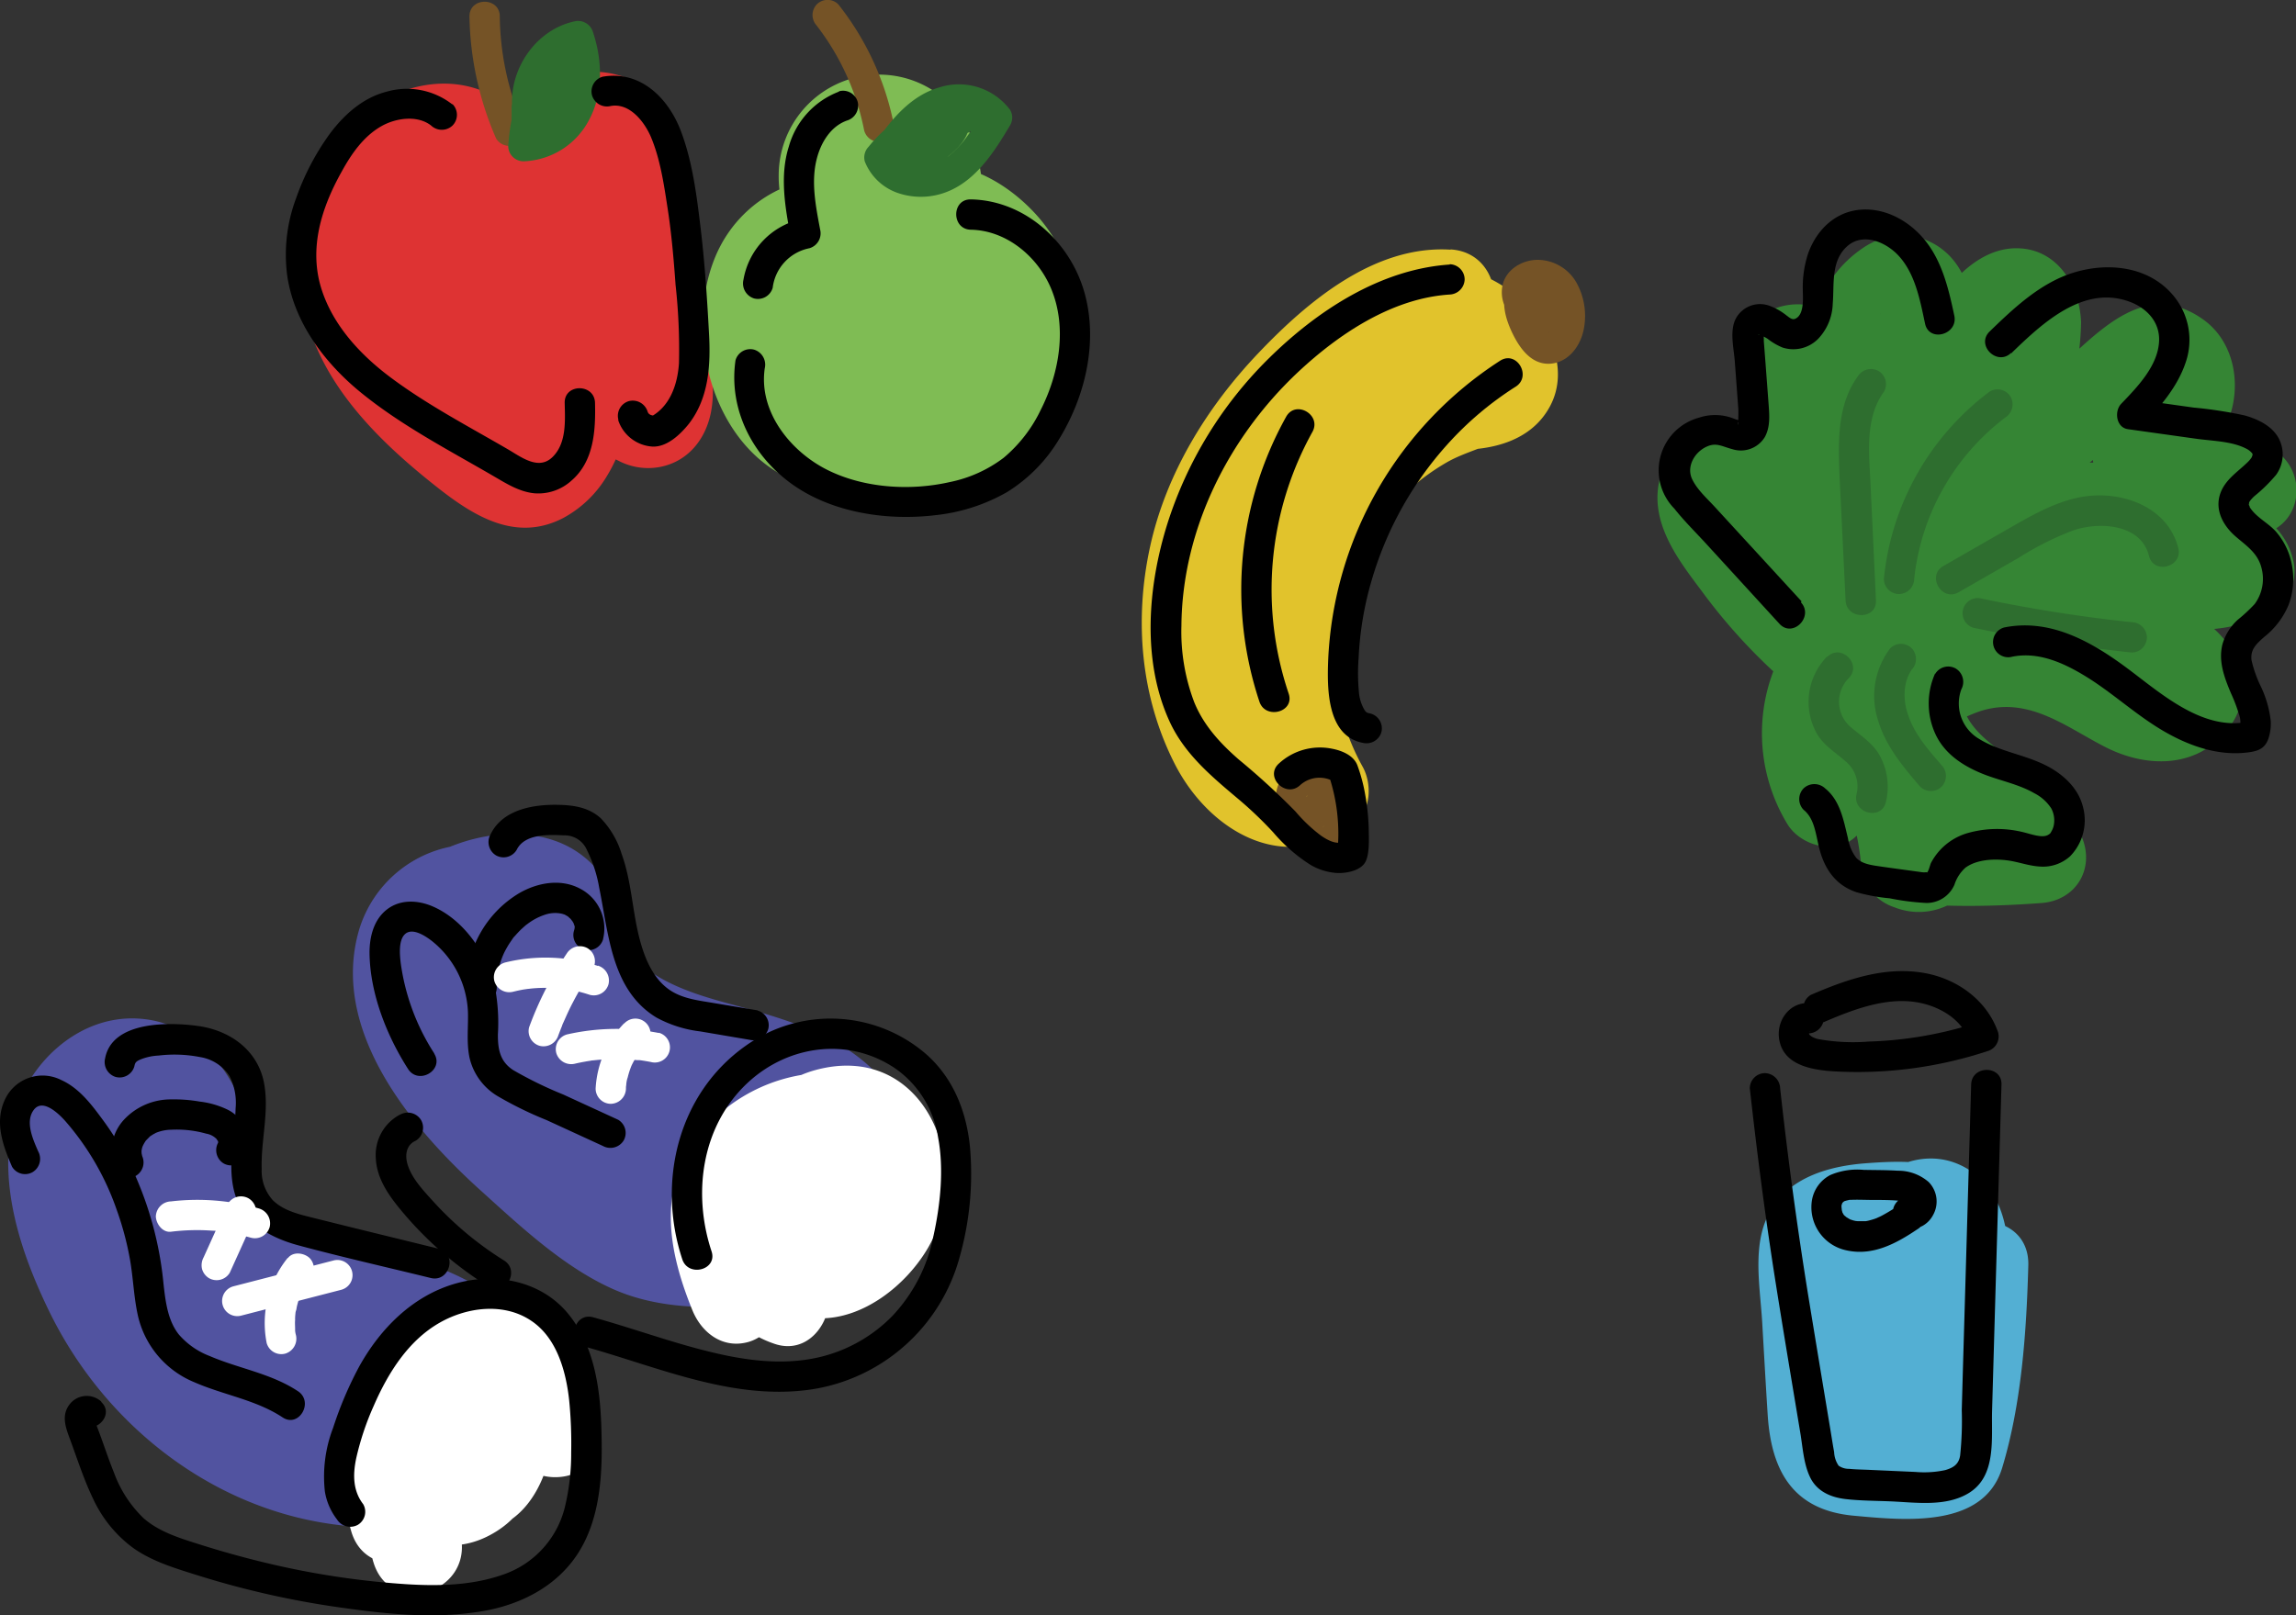
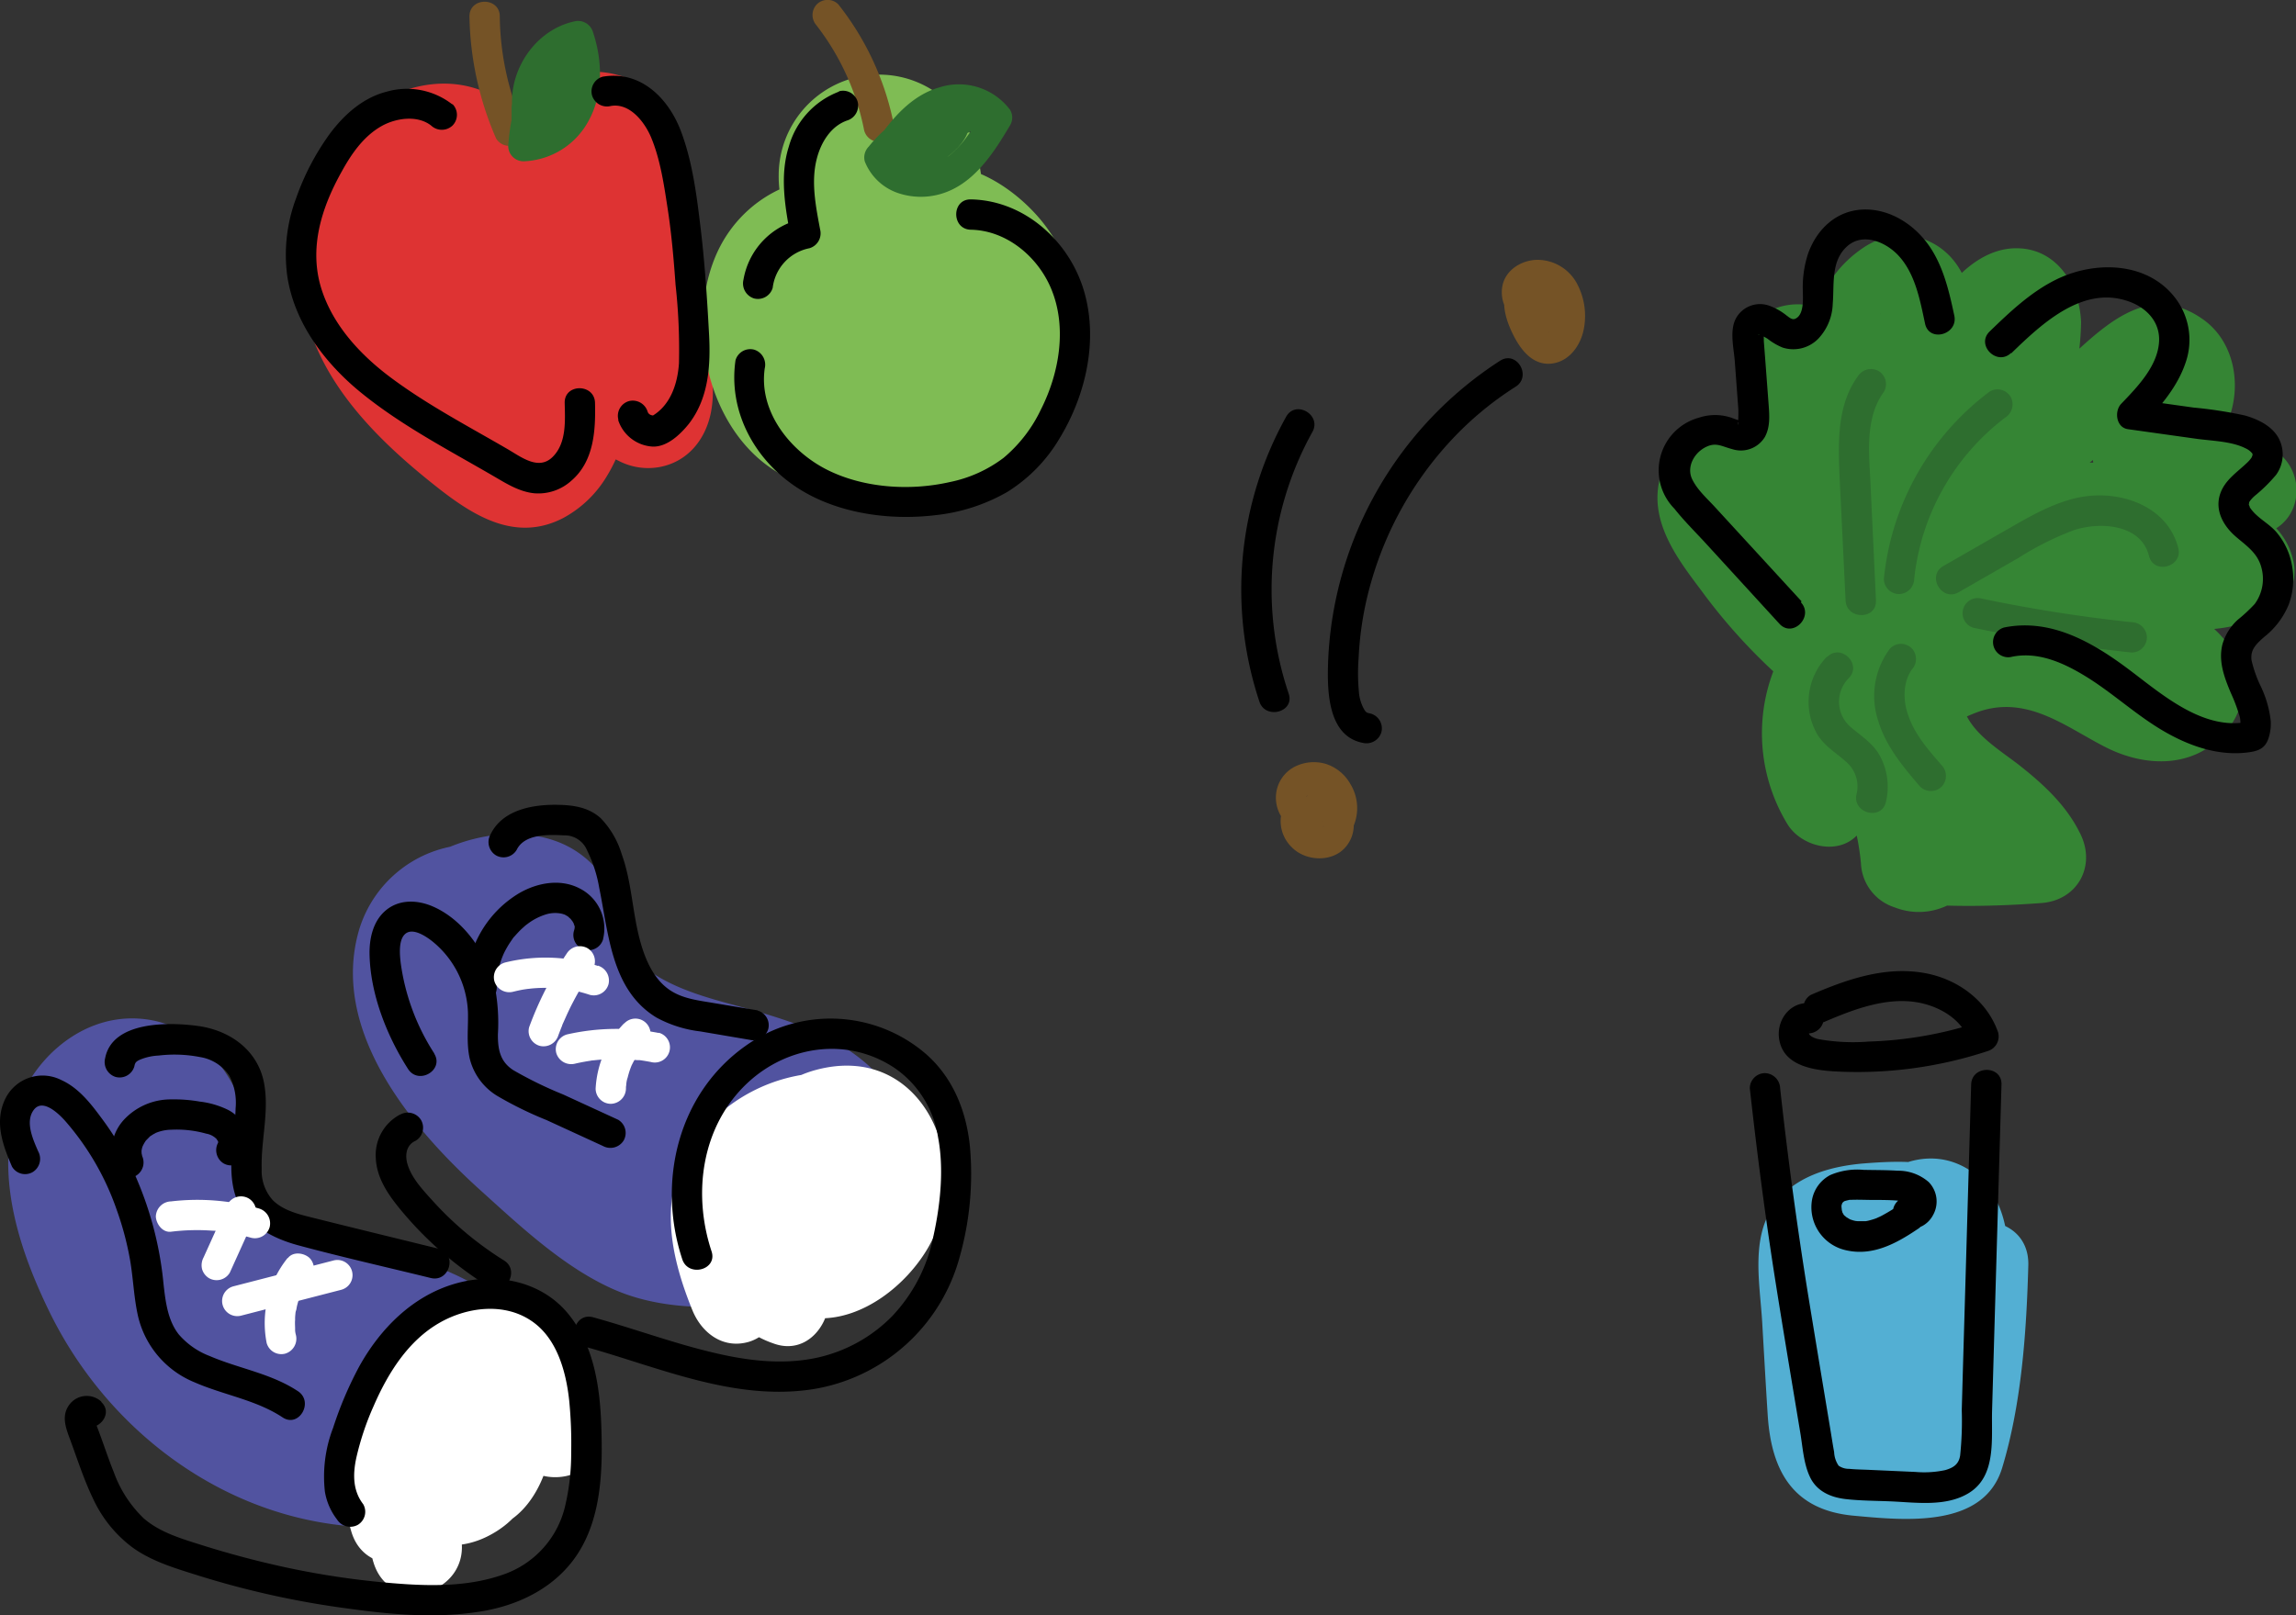
<svg xmlns="http://www.w3.org/2000/svg" id="Capa_1" data-name="Capa 1" viewBox="0 0 378.5 266.36">
  <rect x="0" y="0" width="378.5" height="266.36" fill="#333333" stroke="none" />
  <defs>
    <style>.cls-1{fill:#de3333;}.cls-2{fill:#7fbc54;}.cls-3{fill:#e1c32c;}.cls-4{fill:#358534;}.cls-5{fill:#5153a0;}.cls-6{fill:#53afd3;}.cls-7{fill:#755326;}.cls-8{fill:#2e6e2f;}.cls-9{fill:#fff;}</style>
  </defs>
  <path class="cls-1" d="M283.9,162.93q-.67-2.27-.42.27-3.36,0-2.31,1.35c-.16.4,1,3.45,1.14,4.17.64,4.15.95,8.39,1.41,12.57L285,193.1c.22,2,.46,3.94.66,5.91q.21,1.61.3,3.21,0,1.93,1.41-1.49l3.78-1c-.36,0-4.25-3.19-5.34-3.53a10.65,10.65,0,0,0-8.05.5c-5.16,2.69-4.14,7.73-7.13,11.73-1.49,2-.72,1.23-2,.63-2.15-1-4.11-3-5.93-4.5-4.23-3.46-8.56-7.19-11.47-11.88-3.51-5.67-6.7-20.17,4-19.59,10.35.55,12.3,13.21,12,21.32l14-3.79a52.52,52.52,0,0,1-4.3-11.45,48.64,48.64,0,0,1-1-5.22c-.13-1.1-.23-2.2-.29-3.3q.36-4.2-2,1l-3.78,1h1.11l-3.79-1c2.83,1.22,3.92,7.52,4.62,10.33a43.7,43.7,0,0,1,1.13,6.43c.1,1.14.16,2.28.19,3.42.14,1.42,1.05.71,2.7-2.11h4c.46.4.36.27-.29-.41a13,13,0,0,1-1.39-1.73,28.16,28.16,0,0,1-2.52-4.27,32.14,32.14,0,0,1-2.61-9.24l-11,8.47a12.67,12.67,0,0,1,4.44,7.9,13.3,13.3,0,0,1,.11,3.45,10,10,0,0,1-.42,2q-1.59,3.32,2.75-.35c-.06-.37-2.59-2.86-3-3.47-.75-1.25-1.38-2.56-2-3.86-1.13-2.28-2.21-4.59-3.31-6.88-.74-1.54-2.87-4.38-2.93-6.07l-1,3.79-4.49,1.82a13.85,13.85,0,0,1,1.32,1.11,25.2,25.2,0,0,0,2.14,2.12,28.16,28.16,0,0,1,4.08,5.85c2.09,3.89,3.54,8.61,3,13l2.2-5.3q5.93.08,3.05-1.71a17.28,17.28,0,0,1-4.21-5.55,44.41,44.41,0,0,1-3.89-10.35c-.39-1.48-1.7-6.05.33-7,1.72-.77,4.46,2.27,5.27,3.43,5.51,7.83,17.49,1.1,12.95-7.57-3.75-7.17-8.88-14.65-17.11-16.94-9-2.51-18.52,2.81-23.78,9.92-5.7,7.68-6.45,17.53-2.9,26.31,3.76,9.3,11.1,15.83,18.76,21.94,3.19,2.54,7.48,3.06,10.61,0,2.65-2.59,3.16-8.09,0-10.61-7.26-5.79-20.37-15.49-15.79-26.45,1.28-3.07,5.31-7.49,9.11-6.65s6.51,6.91,8.15,10.05L278.33,169c-4.9-7-13-12.63-21.92-10.44-8.63,2.1-12.94,11.32-12.16,19.6A49.63,49.63,0,0,0,254.3,203.3c4.71,5.91,14.69,12.6,21.13,5,5.75-6.78.56-19.86-3.21-26.56s-11-15.88-19.37-15.81a10.44,10.44,0,0,0-9.22,5.57c-2.69,5.48.77,10.8,3.13,15.7,3.71,7.73,7,17.39,15.11,21.61,4.95,2.58,11.1,2.56,15.08-1.75,3.11-3.39,4.29-8.71,4.55-13.18.58-9.83-4.33-18.52-12-24.3-5.9-4.45-11.87,2.89-11,8.47,1.38,9,7.94,26.39,19.28,26.39,14.27,0,10.2-20.77,7.76-28.93-1.6-5.33-3.67-11.6-8.17-15.16-4.83-3.81-11.94-3.64-15.29,2.08-2.87,4.9-1.29,12-.34,17.24a67.68,67.68,0,0,0,6.55,18.5c3.55,6.94,13.72,3.25,14-3.78.52-14.34-5-30.36-19.9-35.12-15.23-4.87-28.92,5.53-29.51,21.19-.62,16.46,11,28.33,23,37.72,6,4.68,12.78,8.71,20.37,4.8a18.73,18.73,0,0,0,7.12-6.74,26.34,26.34,0,0,0,2.29-4.68,24.24,24.24,0,0,0,.89-2.47q1.08-2.85-1.22.55l-3.79,1c-.71,0-.05-.19.26.45.5,1,2.75,2,3.68,2.47a10.52,10.52,0,0,0,6.66,1c4.68-.86,7.64-4.56,8.51-9.08.94-4.91-.44-10.43-1-15.34l-2-17.73c-1.05-9.46-3-21.51-14.63-22.94-9.27-1.14-17.2,8.56-13.67,17.44,1.49,3.75,5,6.41,9.22,5.24,3.57-1,6.75-5.43,5.24-9.23Z" transform="translate(-183.44 -137.54)" />
  <path class="cls-2" d="M330.46,178.91c9.66,0,9.67-15,0-15s-9.66,15,0,15Z" transform="translate(-183.44 -137.54)" />
  <path class="cls-2" d="M328.29,178.82c7,.65,8.77,12.8,5.75,17.72-3.71,6-7.84,1.59-8.65-3.53-.89-5.59,2.72-13.67,9.56-10.12,3.19,1.65,4.24,5.43,4.21,8.82s-1.76,4.16-4.63,5.43-3.7,1.6-5.82-1a30.32,30.32,0,0,1-5.51-10.29c-.57-2.05-1.14-5.08,1-6.41,1.95-1.21,5.14.11,6.59,1.47,2.64,2.46,3.27,6.56,3.28,10,0,1.63.05,7-1.79,7.85-4.31,1.93-8.34-10.72-4.8-11.67h-4c-.47-.06-1.14-1.59.1,1.28s-2.63,1.72,2.76,0l5.78.75c-.4-.24.24-3.53,1.11-4.16,3.95-2.9,5.74-10.49,0-13-1.41-.6-10.23-5.26-5.18-7.11,4.37-1.6,1.14,13.76.1,15.91l13.7,1.79c-.18-.66-.37-2.73-.83-3.21l0-.66-2.73,1.15c0,.09,3.5,1.83,3.87,2.15a11.89,11.89,0,0,1,4.15,8.44c.27,8-7.39,13.61-14.65,14.36a21.54,21.54,0,0,1-12.12-2.06c-3.26-1.81-4.48-5.78-5-9.28-.46-3.09-.46-7.2,1.7-9.74,1.08-1.28,4-3,5.61-1.57,7.28,6.27,17.93-4.29,10.61-10.61-10.52-9.06-26-4-31.12,8.41s-.63,30.49,12.08,36.45,29.8,4.38,39.78-6.22c9.44-10,10.81-25.07,2.1-36-4.31-5.39-12.22-10.8-19.49-9-9.83,2.47-10.7,13.23-8.4,21.32,1.66,5.83,10.79,7.79,13.71,1.79,4-8.25,5.84-18,2.88-27a16.39,16.39,0,0,0-18.32-11.2,16.62,16.62,0,0,0-13.87,16.34c-.11,9,6.11,15.09,13.87,18.42V172c-6.35,4.66-9.82,12.05-8,20,1.71,7.49,10.21,15.61,17.24,8.17,5.86-6.21,4.68-18-.91-24-6.51-7.07-16.39-3-20.23,4.64-7.16,14.19,4.37,37,22.12,32.45,17.38-4.44,15.93-31.66,6-42.36-11.58-12.5-33.64-6.49-34.18,11.47-.43,14.32,13.41,35.87,29.72,29.7,7.46-2.82,14.58-7,16.25-15.46s-.9-18.27-7.37-23.93c-14.12-12.32-34.5-2.06-36.05,15.66-.74,8.4,2.41,18.71,9.83,23.45s17.64,2.72,23.72-3.55c7-7.22,7.68-18.35,4.87-27.57-3-9.77-10.23-15.89-20.41-16.83-9.61-.89-9.55,14.12,0,15Z" transform="translate(-183.44 -137.54)" />
-   <path class="cls-3" d="M422.57,178.71c-12.49-.78-23.51,8.47-31.63,17-8.49,8.89-15.27,19.89-17.91,32s-1.55,24.76,4.07,35.8c5.8,11.37,18.66,18.68,29.82,9.58,2.59-2.11,2.66-6.38,1.17-9.09A37.12,37.12,0,0,1,422,213.75c3.71-2.12,8.64-2.82,11.62-5.95,4.36-4.58,2.46-10.71-1.14-15a25.33,25.33,0,0,0-27-7.49l7.29,12.53c2.67-2.37,12.83-2.74,12.25,2.48l1-3.79c-.2.49.61.33.08.1a14.65,14.65,0,0,0-2.74.11L429.87,208c6.15-9-1.06-20.6-11.55-20.33-9.28.25-18.91,8.12-24.61,14.88-13.72,16.26-15.8,38.65-6,57.45,4.45,8.57,17.4,1,13-7.57-5.09-9.8-5.75-21.85-.92-31.91a37.67,37.67,0,0,1,8.83-11.74,35.3,35.3,0,0,1,6.5-4.55c.71-.39,2.58-.9,3.07-1.42l1-.19a4.46,4.46,0,0,1-2.14-2.19c-3.3,4.84,1.11,11.23,6.48,11.29,6,.06,12.32-1.48,15.39-7.11,3.27-6,.12-13.17-4.52-17.44-9-8.31-23.07-8-32.08.05-5.54,4.94.27,14.86,7.29,12.53,4.93-1.63,10.33-.26,12.71,4.65l-1-3.79,0,1.48,2.2-5.3c1.31-.47,1.13-.41-.52.17-1.06.39-2.11.82-3.15,1.28a49.27,49.27,0,0,0-5.22,2.54,55.87,55.87,0,0,0-8.62,6.2A50.32,50.32,0,0,0,393,224.11a52.92,52.92,0,0,0,2.12,47.43l1.17-9.08c-1.64,1.34-5.08-4.4-5.49-5.13A32.74,32.74,0,0,1,387.19,247a42,42,0,0,1,2.65-23.15,58.28,58.28,0,0,1,13.41-19.33c5.13-5.05,11.66-11.33,19.32-10.85,9.64.59,9.61-14.41,0-15Z" transform="translate(-183.44 -137.54)" />
  <path class="cls-4" d="M498.87,234.46c-.48-6.3.91-12.5,4.92-17.54.93-1.16,2.36-2.11,3.22-3.28a4.23,4.23,0,0,1,1.22-.78l-4.71-3.41c-.49.13-3.46,10.2-3.89,11.11-2.22,4.73.32,11.69,6.48,11.28,5.95-.39,11.56-2.17,17.44-2.94a19.58,19.58,0,0,1,5.77,0,9,9,0,0,1,2.15.59c2.43,1.12,1,1.45,1.2.32l1-3.79c-.6,1.38-2,2-3.09,3a13.62,13.62,0,0,0-4,5.7c-1.89,5.74,1,11.07,5.66,14.36,1.47,1,4.35,3,6.14,3.29s3.72-1.44.94-4.1c-.61-.59-2.56-1.17-3.4-1.66-5.06-3-10.24-5.74-16.09-6.81a28.73,28.73,0,0,0-16.82,1.69c-3.25,1.4-7.44,4.51-10.13.34-2-3,.4-7.36,3.42-8.57,1.48-.59,2.34,0,3.61.11.3.16.45-.09.47-.74l2.55.71c.82.82,1.17,3.89-.59,4.14h-4l.07-5.62,7.3,1.93c1.4,1.69-.19,1.59,2.14.19a16.5,16.5,0,0,1,4.36-1.42c.89-.22,3.81-.07,4.41-.48a2.43,2.43,0,0,1-.75-1.47c-.67-.82,0-1.66,1.91-2.5l9.22,9.23-3.3,1.09-5.51-7.23c.23,2.51-8.88,1-10.58.8-5.31-.5-10.78-.43-15.59,2.21-.87.48-6,3.61-6.1,4.83q-1.41,1,1.95.2l-1.3-1.18c-.74-1.34-2.66-2.55-3.76-3.69a87.3,87.3,0,0,1-6.79-7.84c-1.06-1.39-2.1-2.82-3-4.3l-.87-1.36q-.82-2.58-1.28.73l-3.79,1c3.48-.26,7.27,4.55,9.18,7l7.3-12.53c-1.4-.36-2.15-1-2.18-2.47l-11.28,6.48a16.44,16.44,0,0,1,7.65,8.53c3.32,8.88,17.1,5.48,14.46-4q-4.33-15.6-7.46-31.5l-3.44,8.47-3.54-.46c.26.75.5,1.51.73,2.27.46,1.44.91,2.88,1.36,4.31l2.72,8.64c2.92,9.3,16.22,5.43,14.46-4a62,62,0,0,1-1.34-12.88,19.25,19.25,0,0,1,.73-5.12c.35-1.16,1.94-3.92,1.66-4l-3.79-1c-1.37-.9-.64-1.94-.9,0-.12.88,0,1.86-.08,2.76-.16,2.27-.55,4.54-.54,6.83,0,4.74,1.4,9.08,4.95,12.35,3.2,3,7.35,2.65,10.6,0s4.27-6.29,4.93-10.16a20.46,20.46,0,0,1,1.26-5.17,10.91,10.91,0,0,1,1.33-2.16c.76-1,1.85-1.09.65-1.24l-3.78-1c-1-2.19-1.45-2.61-1.31-1.26a9.8,9.8,0,0,1-.08,1.79c-.14,1.75-.47,3.54-.71,5.29-.37,2.85-1,5.8-1,8.67.17,6.64,5.74,11.62,12.43,9.83,5.77-1.53,10.9-7.62,15-11.63.06-.06,2.68-2.15,2.74-2.36-2-2.68-3-3.33-3-1.92a1.06,1.06,0,0,1-.18.64c-2,1.28-4.41,4.45-6.11,6.24-4.3,4.51-1.4,13.08,5.3,12.8a24.23,24.23,0,0,1,15,4.16l1.79-13.71c-7.19,2-19.91,3.14-19.69,13.25a11.66,11.66,0,0,0,5.33,9.24,13.69,13.69,0,0,0,6.32,1.95,25.66,25.66,0,0,0,3.28.07q2.61.38-.87-1.8l3.45-8.47a7.06,7.06,0,0,1-4.9,1.05c-9.44-1.67-13.49,12.78-4,14.46A23.58,23.58,0,0,0,558,238.27a7.66,7.66,0,0,0,3.45-8.47A11.51,11.51,0,0,0,555,222a13.45,13.45,0,0,0-4.47-1.26,12.39,12.39,0,0,0-2.65-.17c-2.51-.44-2.45.49.18,2.76l-1,3.78q-3.93,2.67,0,1.13l2.88-.81,6.74-1.9c6.43-1.81,7.1-10.23,1.79-13.71a38.13,38.13,0,0,0-22.59-6.21l5.3,12.81c3.9-4.08,8.62-7.57,10.15-13.29,1.45-5.46-.06-11.7-4.82-15-12.17-8.47-21,8-30.11,13l3.79-1-1.29.14,3.79,1q2,5.31,2.07,2.67a21.87,21.87,0,0,1,.27-2.3c.22-1.77.47-3.53.7-5.3a45.38,45.38,0,0,0,.78-7.7c-.25-6-3.87-12-10.41-12.16-6-.16-10.93,5-13.81,9.8a25.53,25.53,0,0,0-3.11,8c-.32,1.63-.12,4.36-1.34,5.36h10.6c-1.32-1.22-.35-4.82-.2-6.48a27.82,27.82,0,0,0-.42-10.13c-2.18-7.77-10.53-11.17-17.27-6.6-12.36,8.38-10.2,26.38-7.86,38.89l14.46-4c-2-6.33-3.28-14-6.83-19.65-3.42-5.46-11-7.93-16.47-4.08a7.87,7.87,0,0,0-3.45,8.47q3.12,15.9,7.46,31.51l14.46-4a32.33,32.33,0,0,0-14.54-17.49c-4.85-2.76-11.4.7-11.29,6.47a17.42,17.42,0,0,0,13.19,16.93c7.86,2,11.67-6.92,7.3-12.53-3.71-4.77-9.13-9.22-15-10.94a11.78,11.78,0,0,0-15,8.81c-1.51,6.84,2.9,12.76,6.78,17.9a94,94,0,0,0,14.16,15.46c5,4.23,10.95,5,16.51,1.21,2-1.36,3.55-3.62,5.79-4.46,2.08-.78,4.73-.27,6.88-.07,5.35.48,10.71,1.18,15.88-.77,6.19-2.33,11-8.12,10.37-15-.27-3.13-2.11-6.55-5.5-7.24-6.67-1.34-14,2.09-15.15,9.39-.91,6,3.22,10.15,9.22,9.22,6.52-1,9.8-8,8.88-14-1.13-7.38-7.81-11.65-15-11.59-6.45.05-14.4,2.32-19.22,6.77-5.2,4.81-6.84,12.95-2.68,18.93,5.06,7.26,15.4,3,17.92-4.26a11.89,11.89,0,0,0-10.32-15.56c-16.05-1.11-16.43,24.14-.66,24.58A14,14,0,0,0,514.85,235a16,16,0,0,0-11.66-16.58c-14.91-4.18-29.39,11.59-25.26,26.13a20.39,20.39,0,0,0,13,13.47,18.52,18.52,0,0,0,9.68.56c3.75-.8,6.85-3.29,10.54-4.12,7.37-1.66,13.29,3.19,19.42,6.3,6.69,3.39,14.79,3.51,19.91-2.68,5.78-7,1.5-15.69-5.7-19.36-.76-.39-3.64-2.31-4.36-2.2v3.81l.81-.73a9.63,9.63,0,0,0,1.74-1.4c2.64-2.29,4.69-5.31,4.78-8.93.22-8.15-7.88-13.63-15.12-15-9.19-1.72-17.46,2-26.5,2.55l6.48,11.29c2.84-6.07,7.07-14.33,5.76-21.23-1.49-7.77-9.28-10.69-16.19-7.7-12.74,5.52-19.29,22.24-18.29,35.26.74,9.56,15.74,9.64,15,0Z" transform="translate(-183.44 -137.54)" />
  <path class="cls-4" d="M492.94,258.86a30.56,30.56,0,0,0,10,13.29c3.94,3.19,8.36,5.92,10.61,10.62l6.47-11.29a161.31,161.31,0,0,1-19.17.29l6.48,3.71c-2.47-4.35-1.28-10.36-2.23-15.19a19.29,19.29,0,0,0-8.65-13c-5.31-3.39-13.22,2.29-11,8.47a39.36,39.36,0,0,0,6.32,11.7c1.23,1.53,2.69,2.89,3.88,4.45a8.71,8.71,0,0,1,1.5,2.29,4.39,4.39,0,0,1,2.61-1.53l5.5,7.23A54.71,54.71,0,0,0,495.38,252c-4.41-6.13-13.34-3.85-14,3.79-.23,2.67-.32,6.35-2.12,8.54l11.78,1.52c-3.22-5.36-2.69-11.07.86-16.11,5.57-7.91-7.43-15.41-12.95-7.57a28.8,28.8,0,0,0-.86,31.25c2.29,3.8,8.63,5.36,11.78,1.52,4.69-5.72,5.91-11.93,6.51-19.15l-14,3.78a40,40,0,0,1,7.84,20.34,8,8,0,0,0,5.51,7.24c8.31,3.25,16.49-4.26,16.46-12.52,0-9.77-9.31-14.38-12.32-22.85l-11,8.47c2.4,1.54,1.91,6.25,2,8.64.22,4.1.59,8.14,2.33,11.91,2.43,5.28,6,5.95,11.44,6.08,5.12.13,10.23-.05,15.33-.43,5.91-.44,9-6,6.48-11.28-2.23-4.66-5.92-8.11-9.9-11.27-3.11-2.47-7.76-5.16-9.23-9.06-3.37-8.94-17.88-5.07-14.46,4Z" transform="translate(-183.44 -137.54)" />
  <path class="cls-5" d="M269.32,287.41c1.62,14.31,10.53,23.47,23.83,28.12,7.51,2.62,27.1,4.25,27,15.57-.09,8.75-21.17,7.61-26.47,6.35-5.92-1.4-10.72-6-15.26-9.84a102.32,102.32,0,0,1-14.13-13.71c-3.44-4.24-6.89-9.41-7.48-15-.48-4.61,2.11-8.43,7.17-7s6.64,6.46,8.24,10.71a29.82,29.82,0,0,0,11.64,15c4.76,3.22,10.32,5.15,15.73,7a75,75,0,0,1,8.74,3.22c.94.46,1.9,1,2.79,1.51a17.67,17.67,0,0,1,2.34,1.61q2.07,2.57,3.24-3.08c-.37-.22-4,.6-4.47.63a38,38,0,0,1-5.23,0,40.89,40.89,0,0,1-8.34-1.63,50,50,0,0,1-17.39-9.51,77,77,0,0,1-8.35-8.11c-1.11-1.23-2.21-2.49-3.23-3.8-.76-1-1.5-2.8-2.45-3.57l-.4-1c-.7-.74-1.62-.49-2.78.74,0,.09,2,2.44,2.22,2.74,2,2.55,3.84,5.14,6,7.51a71.6,71.6,0,0,0,36.15,21l-1.79-13.71c-7.66,5.82-14.73-13.91-16.27-18.52-3.31-9.95-5.47-22.2-17.31-25-9.6-2.3-22.1,2.5-27.13,11.16-6.77,11.63,5.54,23.87,14,30.36,3.24,2.48,8.36.48,10.26-2.69,2.29-3.84.51-7.82-2.69-10.26a33.47,33.47,0,0,1-4.68-4.46c-.87-1-4-4.26-3.83-5.34.28-2.05,5.3-3.88,7.32-4.21,3.62-.6,4.89.56,6.12,3.86,1.58,4.22,2.72,8.61,4.21,12.87,2.84,8.1,6.57,16.7,13.3,22.36s16.78,8.52,24.23,2.86c4.73-3.59,5.1-12.08-1.79-13.7a58.56,58.56,0,0,1-21.88-10.07,56.67,56.67,0,0,1-8.17-7.62c-2.75-3.07-4.81-6.81-7.82-9.63-6.28-5.88-16.2-5.82-20.8,2.12-4.77,8.22.08,16.38,5.31,22.86,11.59,14.33,27.5,25.36,46.17,27.28,7.66.79,19.65.83,23.2-7.57,3.8-9-4.64-16.8-11.85-20.49s-15.52-5-22.61-9c-3.32-1.85-5.83-4.07-7.31-7.62-1.64-3.94-2.71-7.83-5.24-11.35-4.84-6.72-12.61-11.28-21.07-10.55a19.82,19.82,0,0,0-17.69,14.12c-4.82,16.63,8.76,32.74,20.15,43,6.54,5.91,13.66,12.6,21.78,16.2s17.65,3.3,26.4,2.24c8.27-1,17.15-3.69,21.56-11.43,4.78-8.4,2.29-18.75-3.92-25.71-6.53-7.31-16.36-9.83-25.45-12.32-8.24-2.25-17.75-5.63-18.86-15.47-.45-4-3.12-7.5-7.5-7.5-3.7,0-8,3.45-7.5,7.5Z" transform="translate(-183.44 -137.54)" />
  <path class="cls-5" d="M201.64,316.71c-4.82,12,2.24,25,12.3,31.75,10.87,7.28,24.16,7.38,36,12,3.11,1.22,10.61,4.3,9.46,8.81-1.31,5.15-10.46,5.32-14.45,5.25-12.41-.21-23.89-6.37-32.07-15.5a54.69,54.69,0,0,1-9.61-15.49c-2.21-5.35-5.24-13.32-2.74-19,1.37-3.13,4.92-5.6,7.47-2.28,2.74,3.58,2.85,9,3.35,13.26,1.44,12.23,6,23.49,19.31,26.23,5.41,1.11,11.06.83,16,3.56,1.2.66,2.33,1.92,3.52,2.48l1,1a4.08,4.08,0,0,1,.51-1.73c-.12-.1-3.27-.66-3.44-.72a17.4,17.4,0,0,1-3.65-1.79,7.42,7.42,0,0,1-2.42-2,3.11,3.11,0,0,1-.64-1.57c.28-.95.14-1-.41-.14,2.51-.73,2.63,1.94,4.09,2.94l.28.84c1.12-1.58,1.13-2.18,0-1.83-.7-.42-3.94,0-5-.24a26.83,26.83,0,0,1-8.34-3.72c-6.47-4-12.28-9.11-18.21-13.83a64.42,64.42,0,0,1-7.35-6.44,15.75,15.75,0,0,1-2.34-3.05,5.45,5.45,0,0,1-.91-2.06q-.36-2.68-2.23,1.74l-3.79,1c-2-1.56-2.56-1.7-1.78-.4l1.81,3.57,3.61,7.13,13-7.57a35.33,35.33,0,0,1-6.76-15.57l-12.54,7.3,4.32,5.44c2.54,3.2,8,2.6,10.61,0,3.17-3.1,2.51-7.45,0-10.61l-4.32-5.44c-5.15-6.48-13.69.82-12.54,7.3a45.24,45.24,0,0,0,8.28,19.15c5.69,7.62,17.41,1.23,13-7.57-2.37-4.68-4.36-10.64-8.09-14.43-3.94-4-10.58-4.74-14.67-.46-7.27,7.6-.56,19.61,5.36,25.63,7,7.18,15.84,13.5,24,19.35s18.17,10.55,28.33,8.33c10.82-2.37,14.31-13.33,8.57-22.36-5.44-8.55-17.78-12.95-26.05-5.44-17.76,16.13,14.88,42.9,30.41,28.57,8.58-7.92,3-18.53-5-24.13a33.74,33.74,0,0,0-13.17-5.5c-4-.75-10.31-.18-13.67-2.92-2.76-2.26-3.26-6.81-3.7-10.1-.6-4.46-.77-9-2.11-13.3-2.63-8.47-8.71-16.23-18.24-16.66-9.91-.45-18.37,7.75-20.46,17-2.37,10.54,1.37,21.69,5.94,31.12,8.87,18.35,26.17,32.34,46.55,35.24,10.95,1.56,24.46.56,32-8.62,8.07-9.84,4.23-22.06-5.47-29s-22.1-7.91-33.29-11.36c-8.29-2.56-19.29-9-15.17-19.28,1.52-3.79-1.66-8.21-5.24-9.23-4.26-1.22-7.72,1.5-9.23,5.24Z" transform="translate(-183.44 -137.54)" />
  <path class="cls-6" d="M502.88,346.13A138.74,138.74,0,0,1,501,366.38q-.48,2.76-1.06,5.49c-.19.92-.39,1.83-.61,2.73q-1,3.22,2.42-2.13c-.27-.45-8.08.19-9,.15s-1.8-.08-2.71-.14c-1.41-.31-1.31.13.31,1.34,0-.83-.41-3.21-.45-3.95-.18-3.2-.38-6.39-.56-9.59-.23-3.84-.47-7.68-.68-11.52a15.71,15.71,0,0,1-.17-4c.13-.6-.84,0,.76-.18,2.62-.37,5.3-.2,7.92-.54,2-.28,1.5-.53,1.89,1.73,1,5.73.15,12.68-1.12,18.29-.73,3.26-.52,2.57-3.45,2.94l-1.55-.06q4.07,6.17,3.09,1.33c.29-1.39-.23-3.32-.33-4.72q-.74-10.86-1.3-21.74l-9.5,7.24,4.6,1.09,1.84.44c1.6.54,1.33.09-.81-1.33l-1-3.79-.08,1.08,1-3.78c-2.94,6.95-4.93,13.5-4.57,21.15l14.73-2a19.61,19.61,0,0,1-1.38-10.9c.41-2.21,1.77-7.39,4.25-7.8h-4c.35.05.1,2.27,0,3.46-.46,9.65,14.54,9.62,15,0,.29-6.19-1-12.95-6.74-16.41-5.42-3.25-11.77-1.51-16,2.82-8.08,8.37-9.8,22.26-5.68,32.82,2.85,7.29,15.16,7.12,14.73-2a27.52,27.52,0,0,1,1-9.64c.9-3,2.66-5.62,2.61-8.81-.15-8.25-9.51-9.42-15.62-10.88-4.5-1.07-9.75,2.19-9.49,7.23.5,9.64.84,19.37,1.84,29,1,9.81,9.59,12.49,18.35,10.83,9.56-1.81,12.48-10.18,13.7-18.73,1.15-8,2.38-18-1.3-25.59-4.17-8.61-12.56-8.58-20.95-7.94-8,.62-15.66,3.62-17.26,12.4-.81,4.45,0,9.29.27,13.77.3,5.12.58,10.24.91,15.35.6,9.31,4.25,15.68,14.18,16.59,8.43.77,21.45,2.13,24.48-7.92,3.19-10.55,4-22.42,4.3-33.37.25-9.66-14.75-9.65-15,0Z" transform="translate(-183.44 -137.54)" />
  <path class="cls-7" d="M269.54,157.84a46.11,46.11,0,0,1-3.71-17.6c0-3.21-5-3.22-5,0a52.48,52.48,0,0,0,4.39,20.13,2.52,2.52,0,0,0,3.42.89,2.56,2.56,0,0,0,.9-3.42Z" transform="translate(-183.44 -137.54)" />
  <path class="cls-7" d="M318.1,141.8A41.18,41.18,0,0,1,325.89,159a2.5,2.5,0,1,0,4.82-1.32,46.45,46.45,0,0,0-9.08-19.43,2.5,2.5,0,0,0-3.53,0,2.54,2.54,0,0,0,0,3.53Z" transform="translate(-183.44 -137.54)" />
  <path class="cls-7" d="M437,189.22a1.9,1.9,0,0,1-1.36-.58c.06.06-.39-.54-.25-.33s-.18-.5-.2-.62c-.05-.46,0-.25,0-.15,0,.35.06-.4.05-.38s.28-.6.17-.39.6-.65.91-.78c.47-.2.09-.06,0,0a.64.64,0,0,0-.18.06c-.12.11.29-.05.36,0a2.09,2.09,0,0,0-.24,0c-.25,0-.12-.19.32,0a1.21,1.21,0,0,0-.18,0c-.28-.09.52.28.26.12-.1-.06-.57-.37-.21-.1s0-.06-.12-.14-.2-.26,0,.06.05.07,0,0a2.2,2.2,0,0,0-.23-.4s.21.61.1.24c0-.09,0-.17-.07-.25a2,2,0,0,0-.06-.26s0,.57.05.35a2.26,2.26,0,0,0,0-.45c.08.58-.1.51,0,.29l.06-.18c.05-.28-.3.44-.1.24a1.47,1.47,0,0,0,.18-.28s-.35.35-.18.24a.93.93,0,0,0,.14-.14,1.71,1.71,0,0,0,.2-.18c0,.05-.52.33-.19.16.1-.05.59-.28.17-.12s.17,0,.27-.07l.2-.05c.37-.11-.22,0-.27,0,.16,0,.33,0,.48,0a2.72,2.72,0,0,0,.49,0s-.65-.13-.25,0l.27.06a4.19,4.19,0,0,0,.47.14c.3,0-.47-.25-.21-.09l.18.09c.15.07.28.17.42.24s-.42-.36-.17-.13l.31.27.33.35c.32.35-.11-.11-.09-.12l.18.26a4.76,4.76,0,0,1,.28.49,1.51,1.51,0,0,1,.11.22c.21.4-.12-.37,0-.08s.25.73.34,1.1c0,.19.07.38.11.57s0,.41,0-.17c0,.11,0,.22,0,.33a11.24,11.24,0,0,1,0,1.16c0,.16,0,.33,0,.5,0,.32.12-.55,0-.24,0,.12,0,.25-.07.37a8.62,8.62,0,0,1-.29,1c-.14.41.27-.51,0,0l-.28.5c-.27.46.3-.3,0,0l-.33.33c-.35.37.39-.21,0,0,0,0-.19.1-.22.13s.58-.18.25-.11a1.4,1.4,0,0,0-.24.06s.57,0,.35,0h-.27c-.2.05.3,0,.33.06s-.7-.22-.29-.05.05,0,0,0-.16-.26.08.08c-.1-.13-.28-.25-.4-.38-.38-.41.19.31-.06,0s-.44-.68-.64-1-.4-.78-.6-1.17c-.1-.21-.21-.43-.29-.65,0,.08.17.47,0,0-.05-.13-.1-.25-.14-.38s-.14-.45-.19-.68-.05-.26-.08-.39c-.07-.3,0,.18,0,.17s0-.61,0-.7,0-.49,0-.07,0,0,0-.12.06-.15.07-.22c.07-.29-.25.48,0,.09a4.7,4.7,0,0,0,.31-.53s-.41.45-.1.14l.21-.21c.24-.25,0,.14-.15.11a2.56,2.56,0,0,0,.25-.16c.33-.23-.13.1-.2.07s.62-.09.09-.06.7.05.09,0c-.37,0-.13,0,0,0,.46.1-.32-.2-.11-.06l.26.15c.25.12-.33-.32-.14-.11l.22.21c.2.21.1.3,0-.09a4.25,4.25,0,0,0,.32.54c0,.06.16.32,0,0s0,0,0,.14a2.82,2.82,0,0,1,.07.31c.07.31.09.12,0,0a2.2,2.2,0,0,1,0,.85,2,2,0,0,1,0,.42c.07-.21.05-.3,0,0-.12.64-.27,1.26-.43,1.89l1.75-1.75c-.44.08.68,0,0,0s.44.14,0,0l-.48-.14c-.4-.12.58.31,0,0-.15-.09-.29-.2-.43-.28.61.32.2.16,0,0s-.23-.28-.35-.39c.48.4.19.26,0,0s-.16-.26-.23-.4c-.3-.59.11.4,0,0-.05-.17-.1-.33-.14-.5-.15-.65,0,.46,0,0v-.51c0-.43-.15.68,0,0,0-.08.05-.16.07-.24.09-.24.06-.16-.1.24.1-.12.17-.32.26-.45l-3.42.89c.42.28-.38-.36.09.07a3.85,3.85,0,0,1,.35.35c.41.46-.17-.34.06.08.08.14.18.28.25.43l.11.22q.12.26-.09-.21a2.37,2.37,0,0,1,.15.47c.15.61-.05,0,0,0s0,.6,0,.66a2.53,2.53,0,0,0,2.5,2.5,2.55,2.55,0,0,0,2.5-2.5,7.58,7.58,0,0,0-3.45-6.37,2.54,2.54,0,0,0-3.42.89,6.41,6.41,0,0,0,.21,7,6.54,6.54,0,0,0,6.73,3,2.45,2.45,0,0,0,1.74-1.74,13.72,13.72,0,0,0,.62-4.67,6.77,6.77,0,0,0-1.88-4.23,5.16,5.16,0,0,0-4.09-1.57,5.62,5.62,0,0,0-4.13,2.61c-1.85,2.75-.85,6.09.52,8.8,1.21,2.39,3.13,4.93,6.14,4.69,2.84-.24,4.72-2.67,5.37-5.28a11.31,11.31,0,0,0-.94-7.75,7.42,7.42,0,0,0-6.36-4.09c-2.6-.09-5.42,1.5-6,4.18a5.6,5.6,0,0,0,4.87,6.74,3.75,3.75,0,0,0,3.92-2.49,3.33,3.33,0,0,0-3-4.27,2.5,2.5,0,0,0,0,5Z" transform="translate(-183.44 -137.54)" />
  <path class="cls-7" d="M399.39,269.85c-.35-.79-.18-.32-.11-.17-.18-.37-.08-.61,0-.23s.16-.66,0-.23a2.58,2.58,0,0,0-.08.26c0,.29.32-.6.1-.24-.05.1-.11.2-.17.3-.22.38.43-.46.11-.15-.09.09-.2.18-.29.28s.56-.36.19-.15l-.3.17c-.39.22.61-.18.18-.08l-.33.08c0-.06.71,0,.33-.06s-.25-.13.21.05a1.77,1.77,0,0,0-.33-.08q.64.28.3.12l-.18-.1a1.88,1.88,0,0,0-.18-.12c.58.33.37.3.19.11s-.24-.41.11.19c-.05-.09-.12-.18-.17-.27s-.08-.16-.13-.24c-.16-.25.23.65.1.25l-.09-.31c-.07-.28,0-.67,0,.12,0-.18,0-.36,0-.55s.16-.4,0,.23c0-.1,0-.21.07-.31.08-.26.25-.39-.1.19,0-.06.06-.14.1-.2s.12-.18.17-.28c-.27.34-.33.42-.16.23a1.29,1.29,0,0,1,.16-.17c.2-.19.41-.2-.14.08a2.26,2.26,0,0,0,.2-.13l.31-.18c.4-.23-.61.21-.16.07l.58-.16c.46-.12-.67,0-.19,0l.48,0c.12,0,.25,0,.37,0-.66,0-.49-.08-.24,0l.64.18c.44.14-.56-.3-.16-.06l.33.19.22.15c-.64-.37-.19-.15,0,0l.27.29.08.09c.17.2.12.14-.15-.19a6.37,6.37,0,0,0,.35.55c.06.11.11.26.18.36-.34-.48-.15-.38-.05-.11a6.73,6.73,0,0,1,.21.77c0,.12,0,.26.07.39-.17-.72,0-.37,0-.14a4.85,4.85,0,0,1,0,.66c0,.3-.17.41,0-.19a3.59,3.59,0,0,0-.08.35l-.09.28c-.15.54.26-.48,0-.09-.11.22-.24.43-.36.63-.24.39.35-.39.13-.16-.07.07-.13.15-.2.23l-.25.25c-.16.15-.46.29.15-.09l-.57.36c-.39.22.61-.2.19-.09l-.3.09c-.42.11.68,0,.25,0h-.2c-.43,0,.66.17.26,0s-.16-.18.2.1l-.28-.17c.5.23.4.32.19.13s.38.55.17.21,0-.22.09.28a.87.87,0,0,0-.08-.26c-.14-.36,0,.63,0,.35s0-.34,0-.51c0,.79-.08.53,0,.29s.07-.21.1-.32c.08-.28-.31.63-.11.28l.14-.25c.12-.2.34-.34-.17.19l.19-.21.14-.13c.29-.29-.56.36-.21.16l.25-.14c-.46.18-.57.23-.34.15l.18,0c.3-.1-.37,0-.38,0a.94.94,0,0,0,.29,0c.43,0-.67-.16-.26,0a2.46,2.46,0,0,0,.29.09c-.7-.18-.47-.23-.28-.1l.21.14c-.58-.31-.4-.33-.2-.14s.35.54-.06-.12c.09.14.19.28.27.43s.09.45-.08-.21c0,.1.07.19.1.29s.05.21.07.31-.05.33,0-.36c0,.11,0,.21,0,.32,0,.29-.17.6.05-.15a4.43,4.43,0,0,0-.13.49c.13-.61.21-.47.07-.22s-.31.31.16-.15a5,5,0,0,0-.4.4c.38-.45.39-.28.15-.13s-.27.13-.4.21c.71-.4.23-.11,0-.05s-.52,0,.22,0l-.34,0h-.35c-.27,0-.44-.17.21,0-.22-.07-.45-.1-.66-.17-.44-.13.57.29.17.07l-.35-.2c-.2-.11-.26-.31.18.16-.1-.11-.22-.21-.33-.31-.37-.36.29.49,0,.05-.08-.13-.15-.26-.23-.38-.28-.43.15.55,0,.06a3.05,3.05,0,0,0-.15-.56l.05.37a2.44,2.44,0,0,1,0-.27c0-.13,0-.25,0-.38,0,.74-.06.41,0,.18a2.25,2.25,0,0,1,.08-.24c.09-.24.05-.16-.11.25.07-.1.12-.23.18-.33s.38-.37-.1.09c.09-.09.16-.19.25-.28l.18-.18c.19-.16.12-.11-.21.16l.64-.38c-.51.33-.39.15-.12.08a1.05,1.05,0,0,1,.24-.06c.26-.05.16,0-.29,0,.09,0,.21,0,.31,0,.58,0-.55-.15-.1,0l.36.1c.4.1-.59-.31,0,0l.22.13c.54.34-.3-.31,0,0l.28.26c.43.47-.21-.36,0,0,0,.07.09.14.13.22a1.51,1.51,0,0,1,.11.22c-.16-.41-.2-.49-.1-.25s.06.24.1.36c.13.4,0-.7,0-.05a2.5,2.5,0,0,0,5,0,6.31,6.31,0,0,0-2.82-4.95,5.82,5.82,0,0,0-5.68-.39,6,6,0,0,0-1.74,9.79c2.33,2.4,6.87,2.55,9-.16a5.53,5.53,0,0,0,1-5.06,5.62,5.62,0,0,0-3.44-3.73c-3.27-1.2-6.65,2-6.43,5.26a4.55,4.55,0,0,0,3.34,4.18,5.45,5.45,0,0,0,5-1.45,7.63,7.63,0,0,0,1.19-9.48,7.16,7.16,0,0,0-4.08-3.31,7,7,0,0,0-5.16.52,5.73,5.73,0,0,0-3,4.51,5.92,5.92,0,0,0,1.49,4.51,4.87,4.87,0,0,0,5,1.42,5.51,5.51,0,0,0,3.7-3.86,5,5,0,0,0-.4-3.22,2.46,2.46,0,0,0-1.49-1.15,2.5,2.5,0,0,0-3.08,1.74,2.88,2.88,0,0,0,.26,1.93Z" transform="translate(-183.44 -137.54)" />
  <path class="cls-8" d="M272.82,156.91v-1.45a1.88,1.88,0,0,0-.22-1,1.83,1.83,0,0,0-.51-.8,1.85,1.85,0,0,0-.81-.52,1.88,1.88,0,0,0-1-.22l-.67.09a2.52,2.52,0,0,0-1.1.65l-.39.5a2.43,2.43,0,0,0-.34,1.26v1.45a2,2,0,0,0,.21,1,1.92,1.92,0,0,0,.52.8,2,2,0,0,0,.81.52,1.83,1.83,0,0,0,1,.21l.66-.09a2.53,2.53,0,0,0,1.11-.64l.39-.51a2.53,2.53,0,0,0,.34-1.26Z" transform="translate(-183.44 -137.54)" />
  <path class="cls-8" d="M273,156.18c-.08-.31-.15-.62-.22-.94s0-.32,0-.05c0-.16,0-.32,0-.48a9.73,9.73,0,0,1,0-1.08c0-.16,0-.32,0-.48,0-.4-.07.35,0-.05a15,15,0,0,1,.5-1.86s.19-.47.1-.26.11-.22.12-.26c.16-.32.34-.64.53-.95s.35-.55.53-.81c-.15.21,0,0,.06-.07s.2-.25.31-.37.44-.47.68-.69.24-.21.36-.32.26-.23.05-.06a11.08,11.08,0,0,1,1.74-1.06c.36-.18-.31.11.07,0l.45-.17c.35-.11.7-.2,1.05-.28l-3.07-1.74a17,17,0,0,1,1,5.5,11.17,11.17,0,0,1-1,4.93,10.62,10.62,0,0,1-.6,1,4.41,4.41,0,0,1-.48.67c-.3.33-.59.66-.92,1l-.4.35c-.62.53.16-.09-.23.17a11.59,11.59,0,0,1-1.12.69,6.19,6.19,0,0,1-.58.28c.24-.1,0,0-.13,0a11.12,11.12,0,0,1-1.26.33c-.13,0-.38,0-.11,0l-.79,0,2.5,2.5a29.23,29.23,0,0,1,4.46-13.5l-4.57-.6a6.74,6.74,0,0,1,.25,2.08l0,.69c0,.06-.07.61,0,.3a10.22,10.22,0,0,1-.27,1.22,8.36,8.36,0,0,1-2.17,3.75l4.18,2.44a20.41,20.41,0,0,1,5-7.76,2.5,2.5,0,1,0-3.54-3.53,25.59,25.59,0,0,0-6.25,10c-.84,2.41,2.49,4.13,4.18,2.43a13.73,13.73,0,0,0,3.52-12.9,2.53,2.53,0,0,0-4.57-.6,34.54,34.54,0,0,0-5.14,16,2.53,2.53,0,0,0,2.5,2.5,12.68,12.68,0,0,0,10.82-6.81c2.39-4.44,2.21-9.83.65-14.51a2.56,2.56,0,0,0-3.07-1.75c-7.1,1.54-11.75,9.47-9.85,16.42a2.5,2.5,0,1,0,4.82-1.33Z" transform="translate(-183.44 -137.54)" />
  <path class="cls-8" d="M332.18,163.44a26.51,26.51,0,0,1,3.17-3.95,11.94,11.94,0,0,1,1.83-1.55,12.31,12.31,0,0,1,1.16-.7,5.25,5.25,0,0,1,.83-.38,8.73,8.73,0,0,1,1-.28c.21-.05.42-.1.64-.13-.28,0,0,0,.11,0,.39,0,.78,0,1.17,0l.52,0q.27,0,0,0l.25.05c.37.1.74.19,1.1.31s-.27-.14.1,0l.44.23a5.84,5.84,0,0,1,.53.33c-.22-.15,0,0,.08.07s.3.29.44.44c.3.32-.29-.45.16.19V155.6a40.87,40.87,0,0,1-3.48,5.28,15.76,15.76,0,0,1-2.3,2.32c-.19.15-.73.51-1.07.72s-.43.25-.65.36c0,0-.71.3-.28.14a9.13,9.13,0,0,1-1.16.35c-.23.06-.48.1-.72.14.5-.07-.27,0-.3,0-.41,0-.81,0-1.22,0-.71,0,.39.12-.29,0-.24-.05-.47-.09-.7-.16l-.57-.17c-.16,0-.48-.21-.16,0-.21-.1-.41-.21-.61-.33s-.55-.35-.31-.18-.23-.2-.27-.24a5.44,5.44,0,0,1-.47-.49c.34.4-.47-.92-.29-.48l-.65,2.43a17.2,17.2,0,0,1,8.1-5.87l.45-.12c.39-.09-.35,0,0,0,.13,0,.43-.1.24,0s-.15,0,.1,0l-.58-.34a6.53,6.53,0,0,1-.22-1.29s-.15.3-.18.32c-.35.31-.64.69-1,1a10.19,10.19,0,0,1-4.22,2.29l2.44,4.18a32.73,32.73,0,0,1,10.07-7.47l-2.52-4.32-11,6.58c-2.76,1.64-.25,6,2.53,4.32l11-6.58a2.5,2.5,0,1,0-2.52-4.32,36.84,36.84,0,0,0-11.09,8.25c-1.64,1.8-.05,4.88,2.43,4.18a15.52,15.52,0,0,0,7-4.12c1.19-1.25,2.24-2.83,1.85-4.64a3.84,3.84,0,0,0-3-2.94c-2.52-.6-5.33.86-7.44,2.1a21.86,21.86,0,0,0-6,5.22,2.54,2.54,0,0,0-.65,2.44,9,9,0,0,0,5.5,5.22,11.74,11.74,0,0,0,7,.15c5.45-1.57,8.74-6.75,11.46-11.34a2.49,2.49,0,0,0,0-2.53,10.55,10.55,0,0,0-11.66-3.71c-4.63,1.32-7.88,5.2-10.47,9a2.52,2.52,0,0,0,.89,3.42,2.55,2.55,0,0,0,3.42-.9Z" transform="translate(-183.44 -137.54)" />
  <path class="cls-8" d="M492.7,236.6,491.78,217c-.24-5-.87-10.59,2.23-14.86a2.51,2.51,0,0,0-.89-3.42,2.56,2.56,0,0,0-3.43.9c-3.42,4.72-3.22,10.84-3,16.39l1,20.55c.15,3.2,5.15,3.22,5,0Z" transform="translate(-183.44 -137.54)" />
  <path class="cls-8" d="M499,233A38.5,38.5,0,0,1,514,206.4a2.58,2.58,0,0,0,.9-3.42,2.52,2.52,0,0,0-3.42-.9A44,44,0,0,0,494,233a2.51,2.51,0,0,0,2.5,2.5A2.55,2.55,0,0,0,499,233Z" transform="translate(-183.44 -137.54)" />
  <path class="cls-8" d="M506.33,235.2l9.86-5.66a49.12,49.12,0,0,1,9.2-4.6c4.27-1.37,11-1,12.32,4.29.8,3.11,5.62,1.79,4.82-1.33-1.82-7.09-9.87-9.66-16.37-8.33-3.87.79-7.43,2.75-10.83,4.7-3.84,2.19-7.68,4.41-11.53,6.61-2.79,1.6-.27,5.93,2.53,4.32Z" transform="translate(-183.44 -137.54)" />
  <path class="cls-8" d="M534.86,240.14q-12.45-1.32-24.72-3.89a2.5,2.5,0,0,0-1.33,4.82q12.91,2.69,26.05,4.07a2.51,2.51,0,0,0,2.5-2.5,2.55,2.55,0,0,0-2.5-2.5Z" transform="translate(-183.44 -137.54)" />
  <path class="cls-8" d="M484.62,245.82a10.7,10.7,0,0,0-1.74,12.56c1.19,2.15,3.22,3.25,5,4.87a5.34,5.34,0,0,1,1.62,5.23c-.75,3.13,4.07,4.46,4.83,1.33a10.69,10.69,0,0,0-.81-7.29c-1.09-2.26-3.07-3.46-4.89-5a5.51,5.51,0,0,1-.44-8.13c2.29-2.27-1.24-5.8-3.53-3.53Z" transform="translate(-183.44 -137.54)" />
  <path class="cls-8" d="M495.05,244.44a13,13,0,0,0-2,11.91c1.25,4.21,4.12,7.64,6.93,10.91a2.54,2.54,0,0,0,3.54,0,2.56,2.56,0,0,0,0-3.54c-2.11-2.44-4.4-5-5.47-8.14a9.86,9.86,0,0,1-.6-4.29,7.78,7.78,0,0,1,.41-1.9,7.34,7.34,0,0,1,.73-1.42,2.57,2.57,0,0,0,0-3.53,2.5,2.5,0,0,0-3.53,0Z" transform="translate(-183.44 -137.54)" />
  <path d="M258,154.75a12.15,12.15,0,0,0-10.83-2.09c-3.89,1-6.94,3.73-9.31,6.87a41.42,41.42,0,0,0-5.6,10.68A26.48,26.48,0,0,0,230.79,183c1.14,7.81,6.28,14.53,12.28,19.38,6.7,5.43,14.49,9.45,21.92,13.78,2.05,1.2,4.1,2.47,6.51,2.72a8.12,8.12,0,0,0,6.14-2.08c3.72-3.2,4-8.27,3.89-12.82-.07-3.22-5.07-3.23-5,0,.07,3,.31,6.65-2,8.92s-5.17,0-7.41-1.3c-6.36-3.7-13-7.18-18.91-11.54-5.12-3.75-9.83-8.71-11.78-14.88-2.11-6.69,0-13.38,3.32-19.31,1.61-2.94,3.62-5.87,6.61-7.55,2.34-1.31,5.87-1.85,8.15-.08a2.57,2.57,0,0,0,3.53,0,2.51,2.51,0,0,0,0-3.53Z" transform="translate(-183.44 -137.54)" />
  <path d="M285.35,206.83a6.37,6.37,0,0,0,5.64,4.35c2.41.11,4.6-2,6-3.74,3.32-4.28,3.62-9.74,3.33-14.94-.31-5.7-.68-11.41-1.35-17.08-.65-5.43-1.34-11.17-3.3-16.31-2.07-5.42-6.66-10-12.89-8.92a2.52,2.52,0,0,0-1.74,3.08,2.56,2.56,0,0,0,3.07,1.75c3.1-.56,5.52,2.56,6.59,5,1.59,3.71,2.2,8,2.81,11.95.64,4.16,1,8.36,1.3,12.56a97.4,97.4,0,0,1,.56,12.89c-.23,3.59-1.54,7.35-4.95,9l1.27-.34c-.57,0-1.26,0-1.49-.66a2.56,2.56,0,0,0-3.07-1.74,2.52,2.52,0,0,0-1.75,3.07Z" transform="translate(-183.44 -137.54)" />
  <path d="M343.48,175.42c5.87.11,11,4.4,13.22,9.67,2.69,6.37,1.38,13.95-1.65,19.95a23.54,23.54,0,0,1-6.17,8,21.87,21.87,0,0,1-8.9,4c-6.51,1.47-14.09,1-20.12-2s-11.39-9.54-10.35-16.76a2.59,2.59,0,0,0-1.74-3.08,2.53,2.53,0,0,0-3.08,1.75c-1.18,8.14,2.84,15.86,9.45,20.52s15.68,6,23.69,5a30.13,30.13,0,0,0,11.6-3.77,25.89,25.89,0,0,0,8.65-8.82c4.38-7.16,6.49-16.37,4-24.55s-9.87-14.75-18.59-14.91c-3.22-.06-3.22,4.94,0,5Z" transform="translate(-183.44 -137.54)" />
  <path d="M321.72,152.66a13.6,13.6,0,0,0-8.25,9.08c-1.54,4.89-.57,10.14.34,15l1.75-3.07a12.36,12.36,0,0,0-9.56,10,2.59,2.59,0,0,0,1.74,3.08,2.53,2.53,0,0,0,3.08-1.75,7.58,7.58,0,0,1,6.07-6.53,2.56,2.56,0,0,0,1.75-3.08c-.71-3.79-1.54-7.87-.55-11.68.67-2.63,2.28-5.35,5-6.3a2.57,2.57,0,0,0,1.74-3.08,2.5,2.5,0,0,0-3.07-1.74Z" transform="translate(-183.44 -137.54)" />
  <path d="M430.77,197a62,62,0,0,0-28.38,49.43c-.17,4.61-.23,12.45,5.69,13.6a2.56,2.56,0,0,0,3.08-1.74,2.54,2.54,0,0,0-1.75-3.08c-.71-.14-.77-.18-1.12-.75a7,7,0,0,1-.81-2.57,33.42,33.42,0,0,1-.07-5.84,54.23,54.23,0,0,1,2.12-12.71A57.52,57.52,0,0,1,422,210.87a54.06,54.06,0,0,1,11.29-9.56c2.71-1.71.21-6-2.52-4.31Z" transform="translate(-183.44 -137.54)" />
-   <path d="M422.47,181.16c-11.5.75-22,7.68-30,15.61a66.51,66.51,0,0,0-16.58,27.12c-3.24,10.33-4.26,22.62.39,32.69,2.43,5.25,6.77,8.9,11.1,12.55a63.67,63.67,0,0,1,5.95,5.66,27.27,27.27,0,0,0,6.14,5.36,9.85,9.85,0,0,0,4.28,1.34c1.47.09,3.64-.29,4.58-1.51s.77-4.05.75-5.66a36.07,36.07,0,0,0-.54-5.48,27.56,27.56,0,0,0-1.34-5.12c-.63-1.63-2.55-2.41-4.18-2.72a10,10,0,0,0-8.79,2.48c-2.35,2.2,1.19,5.73,3.54,3.53a4.76,4.76,0,0,1,5.76-.47l-1.15-1.49a30.23,30.23,0,0,1,1.49,13.41l1.24-2.16c-1.32.6-2.75-.18-3.88-.95a25.51,25.51,0,0,1-4.23-4,118.53,118.53,0,0,0-9.35-8.57c-3.08-2.69-5.81-5.65-7.36-9.5a32.81,32.81,0,0,1-2.09-12.57c.13-15.85,7.73-31,19.19-41.78,6.76-6.34,15.54-12.2,25-12.82a2.57,2.57,0,0,0,2.5-2.5,2.52,2.52,0,0,0-2.5-2.5Z" transform="translate(-183.44 -137.54)" />
  <path d="M395.88,251.91a53.6,53.6,0,0,1,3.91-43.14c1.57-2.81-2.74-5.33-4.32-2.52a58.57,58.57,0,0,0-4.41,47c1,3,5.86,1.73,4.82-1.33Z" transform="translate(-183.44 -137.54)" />
-   <path d="M502.44,248.61a12.1,12.1,0,0,0,.12,10.11c1.52,3.16,4.45,5.08,7.59,6.37,2.84,1.16,6,1.72,8.63,3.24a7.23,7.23,0,0,1,2.83,2.54,4.23,4.23,0,0,1,.42,2.64,3.13,3.13,0,0,1-.34,1c-.27.5-.26.48-.58.68-1,.64-3-.18-4.34-.47a17.79,17.79,0,0,0-8.73.13,9.92,9.92,0,0,0-6.28,5c-.17.36-.37,1.42-.74,1.67.33-.22-.25-.12-.39-.13-.35,0-.7-.08-1.06-.12-2-.28-4-.54-6-.83-1.4-.21-3.14-.37-4.14-1.46a7.49,7.49,0,0,1-1.36-3.25c-.72-2.93-1.26-6.18-3.76-8.19a2.58,2.58,0,0,0-3.54,0,2.53,2.53,0,0,0,0,3.54c1.87,1.5,2,4.19,2.64,6.59.9,3.31,2.73,5.88,6.09,7a29.65,29.65,0,0,0,5.45,1,41.37,41.37,0,0,0,6.05.77,5,5,0,0,0,4.63-3,6.39,6.39,0,0,1,1.83-2.83c1.83-1.34,4.67-1.5,7-1.18,1.74.24,3.45.9,5.24,1a6.67,6.67,0,0,0,5-1.69,8.5,8.5,0,0,0,2.09-8.26c-.85-3.28-3.69-5.65-6.65-7-3.4-1.58-7.29-2.13-10.48-4.12a6.76,6.76,0,0,1-2.89-8.15,2.58,2.58,0,0,0-.9-3.42,2.51,2.51,0,0,0-3.42.89Z" transform="translate(-183.44 -137.54)" />
  <path d="M480.42,236.69l-9.56-10.41-4.7-5.12c-1.3-1.42-2.91-2.83-3.76-4.59-1-2.06.38-4.56,2.55-5.45,1.51-.62,2.45.07,4.05.48a4.62,4.62,0,0,0,5.38-2c.91-1.66.75-3.55.62-5.37l-.54-7.19-.25-3.23c0-.46,0-1-.08-1.43,0,0,0-.37,0-.34s-.74.85-.81.64,1.45.68,1.49.71a10.37,10.37,0,0,0,2.49,1.46,5.75,5.75,0,0,0,5.88-1.45,8.75,8.75,0,0,0,2.39-5.77c.27-3.17-.32-6.9,2.24-9.35s6.27-.94,8.39,1.19c2.95,3,3.75,7.53,4.59,11.44.67,3.15,5.49,1.81,4.82-1.33-.89-4.18-1.9-8.54-4.51-12-2.42-3.22-6.29-5.61-10.42-5.49-4.42.12-7.65,3.14-9.13,7.14a17.71,17.71,0,0,0-.92,5.92c0,1.31.33,4.22-1.21,4.94-.56.26-1-.2-1.48-.54a9.93,9.93,0,0,0-2.7-1.55,4.52,4.52,0,0,0-5.68,2.14c-1,2-.31,4.77-.14,6.93l.57,7.69c.06.77,0,1.62,0,2.26,0,1.15-.1.18-.07.21l0,0a.58.58,0,0,1,.59-.29,7.5,7.5,0,0,1-1.22-.36,8.39,8.39,0,0,0-5.76-.17,9,9,0,0,0-4.07,15c1.67,2.11,3.61,4,5.43,6l11.9,13c2.18,2.37,5.71-1.17,3.54-3.54Z" transform="translate(-183.44 -137.54)" />
  <path d="M515,195.8c5.15-5,12-11.42,19.68-8.44,2.76,1.08,4.83,3.34,4.69,6.44-.19,4.08-3.59,7.56-6.25,10.33-1.16,1.21-.85,3.9,1.11,4.18l11.19,1.57c2.61.37,5.85.4,8.21,1.59a3,3,0,0,1,.92.64c.28.32.11,0,.23.38-.09-.32,0-.13,0,.09l-.15.39a5.07,5.07,0,0,1-.77.89c-1.64,1.57-3.58,2.8-4.38,5-1,2.79.47,5.4,2.57,7.2,1.78,1.53,3.56,2.68,4.19,5.08a7,7,0,0,1-1.11,6,26.3,26.3,0,0,1-2.78,2.59,8.71,8.71,0,0,0-2.52,4c-.74,2.83.31,5.57,1.4,8.15a27,27,0,0,1,1.29,3.38,4.07,4.07,0,0,1-.06,3l1.74-1.74c-7.25,1.59-13.94-4.13-19.29-8.19-6.07-4.62-13.14-8.92-21.08-7.32a2.5,2.5,0,0,0,1.33,4.82c4.59-.92,9,1.26,12.81,3.68,4.12,2.65,7.76,6,12,8.5s9.25,4.32,14.34,3.56c1.53-.23,2.55-.68,3.09-2.26a7.68,7.68,0,0,0,.37-2.94,17.86,17.86,0,0,0-1.64-5.66,19.9,19.9,0,0,1-1.52-4.3c-.21-1.71.68-2.61,2.14-3.88a13.14,13.14,0,0,0,4-5.32,12.11,12.11,0,0,0,.56-6.23,11.5,11.5,0,0,0-2.55-5.63c-1.24-1.49-3.21-2.37-4.33-4-.25-.35,0-.09-.23-.49-.07-.15,0-.14,0-.34s.17-.44,0-.09a2.05,2.05,0,0,1,.26-.43c-.22.27.06-.06.09-.1a6,6,0,0,1,.56-.57,26,26,0,0,0,3.55-3.49,5.74,5.74,0,0,0,.34-6.19c-1.15-1.95-3.39-3-5.5-3.6a70,70,0,0,0-8.43-1.3l-9.49-1.33,1.11,4.18c2.89-3,5.75-6.32,7.08-10.35a11.39,11.39,0,0,0-2-10.91c-4.74-5.76-13.26-5.74-19.43-2.67-4.15,2.06-7.6,5.33-10.9,8.53-2.32,2.24,1.22,5.77,3.54,3.53Z" transform="translate(-183.44 -137.54)" />
  <path d="M484.51,305.91c4.53-1.93,9.71-3.88,14.72-3.13,3.66.56,7.55,2.67,8.82,6.35l1.74-3.08a64.07,64.07,0,0,1-18.26,3.24,32.25,32.25,0,0,1-8.21-.38,3.39,3.39,0,0,1-1.32-.51c-.13-.09-.56-.54-.32-.18.11.16,0-.4-.05-.08,0-.07.17-.66.12-.47,0,0,.28-.13.06,0-.39.15-.2.32-.87.2A2.56,2.56,0,0,0,484,306.1a2.52,2.52,0,0,0-1.74-3.08c-3.73-.64-6.33,3-5.4,6.46,1,3.88,5.68,4.53,9,4.73a68.54,68.54,0,0,0,25.23-3.34,2.53,2.53,0,0,0,1.75-3.07c-1.8-5.23-6.6-8.76-11.95-9.77-6.58-1.25-13,1-18.94,3.57a2.52,2.52,0,0,0-.89,3.42,2.56,2.56,0,0,0,3.42.89Z" transform="translate(-183.44 -137.54)" />
  <path d="M508.39,316.34l-.89,30.84-.45,15.42-.21,7.46a55.23,55.23,0,0,1-.27,7.51c-.24,1.45-1.12,2-2.46,2.39a16.52,16.52,0,0,1-4.91.3l-7.59-.34c-1.11-.05-2.24-.06-3.34-.17a2.92,2.92,0,0,1-1.73-.52,4.28,4.28,0,0,1-.74-2.25c-.23-1.25-.42-2.51-.63-3.77l-1.25-7.53q-1.23-7.41-2.44-14.82Q478.77,334,476.9,317a2.57,2.57,0,0,0-2.5-2.5,2.51,2.51,0,0,0-2.5,2.5c1.21,10.89,2.62,21.74,4.34,32.56.86,5.43,1.76,10.86,2.66,16.29l1.33,8c.4,2.4.54,5.06,1.6,7.27,1.13,2.36,3.43,3.34,5.89,3.62s5,.27,7.56.38c4.1.19,8.93.89,12.64-1.33,4.7-2.8,3.78-9,3.92-13.69l.47-16.42,1.08-37.3c.09-3.22-4.91-3.22-5,0Z" transform="translate(-183.44 -137.54)" />
  <path d="M497.06,335.89a32.68,32.68,0,0,1-3.43,2.13l-.45.22c-.05,0-.44.2-.1.05a7.3,7.3,0,0,1-.82.31c-.3.09-.6.18-.91.25l-.32.06c-.67.14.5,0-.19,0l-.75,0-.43,0c-.08,0-.53-.07-.2,0s-.39-.09-.5-.12l-.4-.13c-.6-.18.38.24-.17-.07-.22-.12-.42-.25-.63-.38s.24.27,0,0c-.06-.07-.15-.14-.21-.2-.31-.29,0,0,0,.08a3.37,3.37,0,0,1-.21-.31l-.18-.32c-.22-.39,0,.25,0,0,0-.08-.24-.85-.14-.48s0-.25,0-.39a1.59,1.59,0,0,1,0-.37c-.12.17-.11.43,0,.14,0-.06.06-.33.1-.35s-.22.47,0,0c0-.08.24-.42.05-.12s0,0,0,0,.17-.17.27-.25c-.46.36,0,0,0,0s.57-.21,0,0a3.24,3.24,0,0,1,.41-.13l.42-.1c.25-.06.22,0,0,0,1.31-.08,2.61,0,3.91,0s2.75,0,4.11.11l.42,0c.49,0-.25-.07.05,0s.59.13.88.22.25.21-.06,0l.33.2c-.37-.19-.18-.16-.06,0,.31.34-.12-.25-.16-.39.06.22,0,.14,0,0,.15-.44-.13.07,0,.14-.16-.09.15-.55,0-.19s.19-.37.05-.08c0,.08-.24.38,0,.07s.14-.18,0,0l.29-.21c-.34.21.19-.08.23-.09a1.51,1.51,0,0,1,1.1.15,2.5,2.5,0,1,0-2.52,4.31,3.71,3.71,0,0,0,3.47.07,4.33,4.33,0,0,0,1.8-1.82,4.58,4.58,0,0,0-.72-5.44,7.63,7.63,0,0,0-5.1-1.87c-1.86-.12-3.75-.1-5.62-.14a11.3,11.3,0,0,0-5.52.86,5.79,5.79,0,0,0-3,4.11,7.26,7.26,0,0,0,5.63,8.29c4.36,1,8.25-1.11,11.75-3.47a2.5,2.5,0,1,0-2.53-4.32Z" transform="translate(-183.44 -137.54)" />
  <path class="cls-9" d="M334.36,338.43c1.8-7.11,1.55-15.8-6-19.5s-14.22,1.5-19.42,6.48c-5.05,4.82-9.23,10.81-9.16,18.06a16.47,16.47,0,0,0,11.1,15.58c7.36,2.77,12.13-7.5,7.29-12.54-3.16-3.3-1.92-17.92,4.15-18.21,5.4-.27.79,11.93-4.36,11.52l3.79,1a15.26,15.26,0,0,1,1.46,2.2c.85-1.62.27-1.72-1.72-.32l-5.31-2.2c-1-2.27-1.36-2.37-1-.3q-.39,3.67,3-2h4l2.44,2.26v4c.31-1.18-.15-1.12-1.36.19h-4c9.5,3.72,15.72-5.09,16-14.08.27-9.32-6.56-16.31-15.9-16.14A27.43,27.43,0,0,0,298,325.59c-6.24,8.67-4.16,18.8-.42,28,1.52,3.73,5,6.42,9.23,5.24,3.55-1,6.78-5.44,5.24-9.23-2.33-5.71-5.73-13,.32-17.58,1.64-1.24,4.79-2.95,6.88-2.57.26.05,1,0,.86-.18.56.68-.89,3.19.22,2.51l3.79-1-1.22,0,3.78,1c-7.55-4-16.12,1.08-16.76,9.73s9.34,15.15,16.4,9c4.92-4.31,5.47-15.68.76-20.23-6.76-6.53-15.54.26-17.93,7.34-2.45,7.24.34,17.15,9.35,17.31,7.3.14,14.31-5.49,17.86-11.51,8-13.67-.61-34.22-18.41-29.45-16.75,4.49-21.8,31.37-10.44,43.21l7.3-12.53c.52.19-.16-1-.08-1.74a8.89,8.89,0,0,1,2.45-4.51c1.3-1.51,3.74-2.84,4.72-4.52l.9-.73q-2.59-3.76-2.35-1.66s-.67,3.33-.58,3c-2.37,9.37,12.09,13.36,14.46,4Z" transform="translate(-183.44 -137.54)" />
  <path class="cls-9" d="M281.56,369.94c-2.59-5.93-2.81-11.7-9.2-15.13a18,18,0,0,0-17.72.92c-12.46,7.88-13.29,26.56-9.69,39.25,2.66,9.38,16.3,5.41,14.47-4-.85-4.34-1.85-8.92-.95-13.33.54-2.66,2.47-7.05,5.44-7.77h-4c-1.45-.29-.49-1.58-.56.3,0,.81.43,1.73.46,2.57,0,.41-.15,1.46-.08,1.83a1.47,1.47,0,0,1-.26.8q-1.59,2.53,5.17,1.39l1,3.78c-.4-3.17,1.67-5.29,4-7.13l-12.53-3.31c.49,2.35.07,4.75.38,6.91,0,.16-.51.74-.63.54l2.31.59A4.68,4.68,0,0,1,259,376a14.84,14.84,0,0,1,2.22-6.73,31,31,0,0,0,1.8-2.95,5.63,5.63,0,0,1,.74-1q2.07-2.14-4.2-2.71l3.44-8.47-.92.58,3.78-1c-4.13.25-7.32-.51-11.2,1.87-3.58,2.2-6.34,5.93-8.62,9.38-4.91,7.43-7.23,16.41-4.69,25.1,2.7,9.24,17.18,5.31,14.47-4-1.52-5.17.63-10,3.63-14.2.68-1,1.47-1.77,2.19-2.69,1-1.24-.69-.53.45-.76s2.54.36,3.77.29a9.63,9.63,0,0,0,4.71-1.61c2.71-1.69,4.51-5.27,3.45-8.47-3.05-9.22-14.06-10.73-20.65-4.09-6.34,6.38-10.73,17-9,25.95s10.78,14.74,19.45,10.39c9.65-4.84,9.72-15.53,7.79-24.76-1.27-6.12-8.48-6.48-12.53-3.31-7.43,5.8-14.25,23.36-.85,26.78,12.3,3.14,17.77-11.22,16.14-20.82-.79-4.72-3-10.06-7.47-12.37-5.58-2.87-11.26,0-15.36,4-9.7,9.46-9,22.29-6.6,34.58l14.47-4c-1.77-6.22-2.81-16.17,2-21.49s5.79,4.88,7.16,8c1.64,3.74,7,4.52,10.26,2.69,3.85-2.2,4.31-6.58,2.69-10.26Z" transform="translate(-183.44 -137.54)" />
  <path d="M200.18,368.7a3.56,3.56,0,0,0-5.35.53c-1.34,1.86-.49,3.91.22,5.83,1.19,3.23,2.24,6.52,3.74,9.63a21,21,0,0,0,6.46,8c3.16,2.31,7.11,3.47,10.8,4.63a146.49,146.49,0,0,0,24.84,5.48c7.17,1,14.48,1.64,21.66.49,6.47-1,12.67-4.06,16.25-9.73,3.83-6.06,4-13.8,3.77-20.74-.21-6.51-1.2-13.42-5.45-18.62-4.48-5.48-12-6.89-18.6-5-7,2-12.35,7.36-15.84,13.63A61,61,0,0,0,238.35,373,22.36,22.36,0,0,0,237,383.51a10.22,10.22,0,0,0,2,4.59,2.58,2.58,0,0,0,3.42.89,2.51,2.51,0,0,0,.89-3.42c-1.71-2.22-1.71-4.89-1.15-7.55a45.64,45.64,0,0,1,2.89-8.66c2.34-5.38,5.69-10.78,10.93-13.74,4.53-2.56,10.53-3.3,15-.31,4.26,2.82,5.77,8.36,6.29,13.15a72.07,72.07,0,0,1,.33,8.57,37.8,37.8,0,0,1-1,8.87,15.72,15.72,0,0,1-10.25,11.3c-5.15,1.81-10.73,1.91-16.13,1.56a136.78,136.78,0,0,1-21.38-3.14q-6-1.37-12-3.25c-3.33-1.06-7-2.09-9.71-4.46a19.83,19.83,0,0,1-4.91-7.56c-.62-1.53-1.17-3.09-1.72-4.65-.26-.72-.51-1.43-.78-2.15l-.4-1.05c-.11-.28-.21-.57-.3-.86a1.37,1.37,0,0,1-1.54,1.06l-1.11-.65.2.18c2.37,2.16,5.92-1.36,3.53-3.53Z" transform="translate(-183.44 -137.54)" />
  <path d="M249.39,321.33a7.53,7.53,0,0,0-4,7.17c.15,3.38,2.12,6.15,4.2,8.66A59.69,59.69,0,0,0,264,349.71c2.74,1.7,5.25-2.62,2.53-4.32a55.18,55.18,0,0,1-11.81-9.89c-1.51-1.67-3.26-3.52-4-5.67-.58-1.61-.41-3.45,1.24-4.18a2.52,2.52,0,0,0,.89-3.42,2.56,2.56,0,0,0-3.42-.9Z" transform="translate(-183.44 -137.54)" />
  <path d="M279.91,359.62c12.2,3.39,24.58,9,37.52,7a30,30,0,0,0,24.2-21.76,50.47,50.47,0,0,0,1.7-18.3c-.6-5.84-2.79-11.32-7.27-15.24a24.08,24.08,0,0,0-29.72-1.31c-11.18,7.91-14.62,22.5-10.42,35.2,1,3,5.84,1.74,4.82-1.33-3.18-9.62-1.63-20.74,6-27.83,6.7-6.2,16.58-7.53,24.26-2.34a17,17,0,0,1,7.08,11.35c1,5.25.38,11.13-.76,16.3a26.65,26.65,0,0,1-6.82,13.23,24.75,24.75,0,0,1-12,6.75c-6.05,1.41-12.33.53-18.28-.95-6.41-1.58-12.62-3.87-19-5.63-3.1-.87-4.43,3.95-1.33,4.82Z" transform="translate(-183.44 -137.54)" />
  <path d="M189.73,327.39c-.83-1.92-2.19-4.85-.73-6.82s4.08.59,5.15,1.77a44.16,44.16,0,0,1,8.54,14.73,50.38,50.38,0,0,1,2.2,8.29c.49,2.85.6,5.75,1.17,8.58a15.61,15.61,0,0,0,9.42,11.53c4.77,2.1,10.16,2.89,14.55,5.8,2.69,1.78,5.2-2.55,2.53-4.32-4.44-2.94-9.74-3.73-14.55-5.8a12.66,12.66,0,0,1-5.11-3.58c-1.82-2.32-2.18-5.45-2.5-8.28a57.73,57.73,0,0,0-5.07-18.8,49.75,49.75,0,0,0-4.93-8.27c-1.86-2.53-3.9-5.25-6.85-6.58a6.83,6.83,0,0,0-9.22,3.06c-1.86,3.76-.46,7.63,1.09,11.22a2.5,2.5,0,0,0,3.42.89,2.56,2.56,0,0,0,.89-3.42Z" transform="translate(-183.44 -137.54)" />
  <path d="M255.05,311.28a36.47,36.47,0,0,1-5.56-15c-.16-1.38-.34-3.59.63-4.62,1.23-1.31,3.55.28,4.61,1.12a15.8,15.8,0,0,1,5.85,11.6c.08,2.55-.27,5.08.27,7.61a10,10,0,0,0,4.54,6.25,60.75,60.75,0,0,0,8.15,4l9.29,4.27a2.57,2.57,0,0,0,3.42-.9,2.53,2.53,0,0,0-.9-3.42l-9.07-4.17a65.14,65.14,0,0,1-8.2-4c-2.21-1.41-2.58-3.45-2.56-5.93a31.44,31.44,0,0,0-.58-8.22c-1.33-5.17-5-10.55-10-12.79-2.69-1.21-5.89-1.32-8.17.82-1.86,1.75-2.44,4.43-2.41,6.9.1,6.61,2.84,13.53,6.34,19,1.72,2.71,6,.21,4.32-2.52Z" transform="translate(-183.44 -137.54)" />
  <path d="M308.35,304.15l-7.43-1.24c-2.27-.38-4.7-.67-6.7-1.88-3.18-1.92-4.63-5.75-5.47-9.18-1.09-4.46-1.25-9.12-2.82-13.46a14.68,14.68,0,0,0-3.46-5.93c-1.92-1.74-4.34-2.14-6.86-2.2-4.16-.11-9.31.72-11.32,4.9a2.57,2.57,0,0,0,.9,3.42,2.52,2.52,0,0,0,3.42-.89c1.26-2.62,5.1-2.55,7.79-2.4a4,4,0,0,1,3.82,2.47,22.25,22.25,0,0,1,2,6.17c1.57,7.63,2,16.9,9.45,21.41a20,20,0,0,0,7.21,2.28L307,309a2.58,2.58,0,0,0,3.08-1.75,2.51,2.51,0,0,0-1.75-3.07Z" transform="translate(-183.44 -137.54)" />
  <path d="M255.78,343.46c-6.92-1.7-13.84-3.38-20.75-5.11-2.29-.57-4.88-1.17-6.62-2.9a7.23,7.23,0,0,1-1.83-5.16c-.14-4.73,1.26-9.37.4-14.1-1-5.42-5.55-8.7-10.78-9.45-4.72-.67-14.25-.91-15.43,5.31a2.57,2.57,0,0,0,1.74,3.08,2.53,2.53,0,0,0,3.08-1.75c.12-.62.27-.81,1-1.13a9.05,9.05,0,0,1,3-.65,22,22,0,0,1,6.83.25,7.14,7.14,0,0,1,4.86,3.14,9.71,9.71,0,0,1,1,5.31c-.11,4.43-1.29,8.84-.34,13.25,1.16,5.35,5.72,8,10.66,9.34,7.23,1.95,14.56,3.6,21.84,5.39,3.12.77,4.45-4,1.33-4.82Z" transform="translate(-183.44 -137.54)" />
  <path d="M223.81,328.45a6.06,6.06,0,0,0-3-8,14.35,14.35,0,0,0-4.45-1.26,24.48,24.48,0,0,0-4.68-.36,10.54,10.54,0,0,0-7.88,3.43,7.74,7.74,0,0,0-1.33,8.25,2.51,2.51,0,0,0,3.42.89,2.56,2.56,0,0,0,.89-3.42c.2.46,0-.21,0-.26.09.34,0,.14,0-.11a5.24,5.24,0,0,1,0-.56c-.06.56.06-.13.08-.21s.22-.62.11-.35.18-.33.18-.32a5.19,5.19,0,0,1,.31-.5c.14-.21-.18.17.12-.14l.5-.51c.3-.3-.07,0,.13-.12l.5-.32s.51-.26.35-.2a6.9,6.9,0,0,1,2.63-.55,17.94,17.94,0,0,1,5.75.65,3.07,3.07,0,0,1,1.81,1c-.21-.26,0,.07.09.19s0-.23.06.18.07.31,0,.13,0-.13,0,.13l0-.21c-.09.28-.08.3,0,.06a2.57,2.57,0,0,0,.89,3.42,2.52,2.52,0,0,0,3.42-.9Z" transform="translate(-183.44 -137.54)" />
  <path d="M282.86,292.38a7.39,7.39,0,0,0-3.79-8.3c-3.19-1.7-7-1-10,.72a17.88,17.88,0,0,0-8.74,15.59,2.5,2.5,0,0,0,5,0,10.17,10.17,0,0,1,.31-3.08,13.61,13.61,0,0,1,.93-2.7,16.65,16.65,0,0,1,.87-1.53l.53-.78a2,2,0,0,1,.28-.34c.36-.4.72-.8,1.11-1.18l.6-.54a4.48,4.48,0,0,1,.45-.35,9.7,9.7,0,0,1,2.89-1.52,5.12,5.12,0,0,1,2.83-.14l.38.12c-.18-.08-.19-.08,0,0a5.62,5.62,0,0,1,.74.45c-.32-.24.21.23.25.26s.44.6.23.27a6.44,6.44,0,0,1,.36.63c-.19-.41.05.22.08.31.19.56,0-.26,0,.27,0,.3,0,.32,0,.05a3.59,3.59,0,0,1-.12.47,2.5,2.5,0,1,0,4.82,1.33Z" transform="translate(-183.44 -137.54)" />
  <path class="cls-9" d="M230.84,345a17.12,17.12,0,0,0-3.44,14,2.51,2.51,0,0,0,3.07,1.75,2.57,2.57,0,0,0,1.75-3.08,3.6,3.6,0,0,1-.13-.73c0,.72,0-.12,0-.26,0-.5-.05-1,0-1.49a6.37,6.37,0,0,1,.1-1.31c-.19.69,0-.1.06-.25s.09-.49.15-.73a13.16,13.16,0,0,1,.43-1.43c.06-.18.13-.35.19-.53s.1-.23,0,.08l.16-.34a13.85,13.85,0,0,1,.71-1.31c.13-.21.26-.42.4-.62s.58-.77.17-.24a2.73,2.73,0,0,0,.73-1.77,2.53,2.53,0,0,0-.73-1.77c-.9-.83-2.67-1.1-3.54,0Z" transform="translate(-183.44 -137.54)" />
  <path class="cls-9" d="M238.39,345.4l-16.5,4.26a2.5,2.5,0,1,0,1.33,4.82l16.5-4.26a2.5,2.5,0,1,0-1.33-4.82Z" transform="translate(-183.44 -137.54)" />
  <path class="cls-9" d="M221,336.05l-4,8.84a2.73,2.73,0,0,0-.25,1.92,2.58,2.58,0,0,0,1.15,1.5,2.53,2.53,0,0,0,3.42-.9l4-8.84a2.69,2.69,0,0,0,.25-1.93,2.56,2.56,0,0,0-1.15-1.49,2.53,2.53,0,0,0-3.42.9Z" transform="translate(-183.44 -137.54)" />
  <path class="cls-9" d="M226.14,336.82a37,37,0,0,0-14.51-1.17,2.57,2.57,0,0,0-2.5,2.5c.06,1.22,1.11,2.67,2.5,2.5a34.87,34.87,0,0,1,6.85-.17c.56,0,1.12.1,1.67.17-.44,0,.36.05.36.05l.9.15c1.15.21,2.28.48,3.4.79a2.53,2.53,0,0,0,3.08-1.74,2.56,2.56,0,0,0-1.75-3.08Z" transform="translate(-183.44 -137.54)" />
  <path class="cls-9" d="M286.34,306.27a16.76,16.76,0,0,0-4.71,10.79,2.52,2.52,0,0,0,2.5,2.5,2.55,2.55,0,0,0,2.5-2.5c0-.19,0-.39.05-.58a2.58,2.58,0,0,1,0-.29c0-.36,0,.15,0,.23a4.33,4.33,0,0,1,.24-1.22c.09-.38.2-.75.32-1.12.07-.19.13-.37.2-.55s.07-.18.11-.28c.1-.28-.27.6-.06.13a15.58,15.58,0,0,1,1.13-2q.17-.25.33-.48c.06-.08.32-.43.07-.1s0,0,0,0c.26-.32.54-.63.83-.93a2.5,2.5,0,1,0-3.53-3.53Z" transform="translate(-183.44 -137.54)" />
  <path class="cls-9" d="M292.05,307.88a36.66,36.66,0,0,0-15.15.24,2.52,2.52,0,0,0-1.75,3.08,2.57,2.57,0,0,0,3.08,1.74c.55-.13,1.11-.24,1.67-.34.3-.06.61-.1.91-.15a1.75,1.75,0,0,1,.38-.05c1.08-.12,2.17-.2,3.27-.22a32.68,32.68,0,0,1,3.28.11l.79.07.37,0c.61.08,1.22.19,1.82.3a2.5,2.5,0,0,0,1.33-4.82Z" transform="translate(-183.44 -137.54)" />
  <path class="cls-9" d="M276.86,294.79a56.39,56.39,0,0,0-6.19,12.13,2.52,2.52,0,0,0,1.75,3.08,2.56,2.56,0,0,0,3.07-1.75c.2-.52.4-1.05.61-1.56,0-.1.39-.93.15-.38.08-.19.16-.38.25-.57.44-1,.9-2,1.4-2.94a54.49,54.49,0,0,1,3.28-5.49,2.51,2.51,0,0,0-.9-3.42,2.56,2.56,0,0,0-3.42.9Z" transform="translate(-183.44 -137.54)" />
  <path class="cls-9" d="M282,296.82a27.87,27.87,0,0,0-15.31-.56,2.52,2.52,0,0,0-1.75,3.07,2.56,2.56,0,0,0,3.08,1.75c.57-.14,1.15-.27,1.73-.37l.75-.11c-.45.06.51-.05.59-.06a24.14,24.14,0,0,1,3.29-.08q.83,0,1.65.12l.37,0c-.24,0-.21,0,.09,0l.75.13a25.37,25.37,0,0,1,3.43.88,2.52,2.52,0,0,0,3.08-1.74,2.57,2.57,0,0,0-1.75-3.08Z" transform="translate(-183.44 -137.54)" />
</svg>